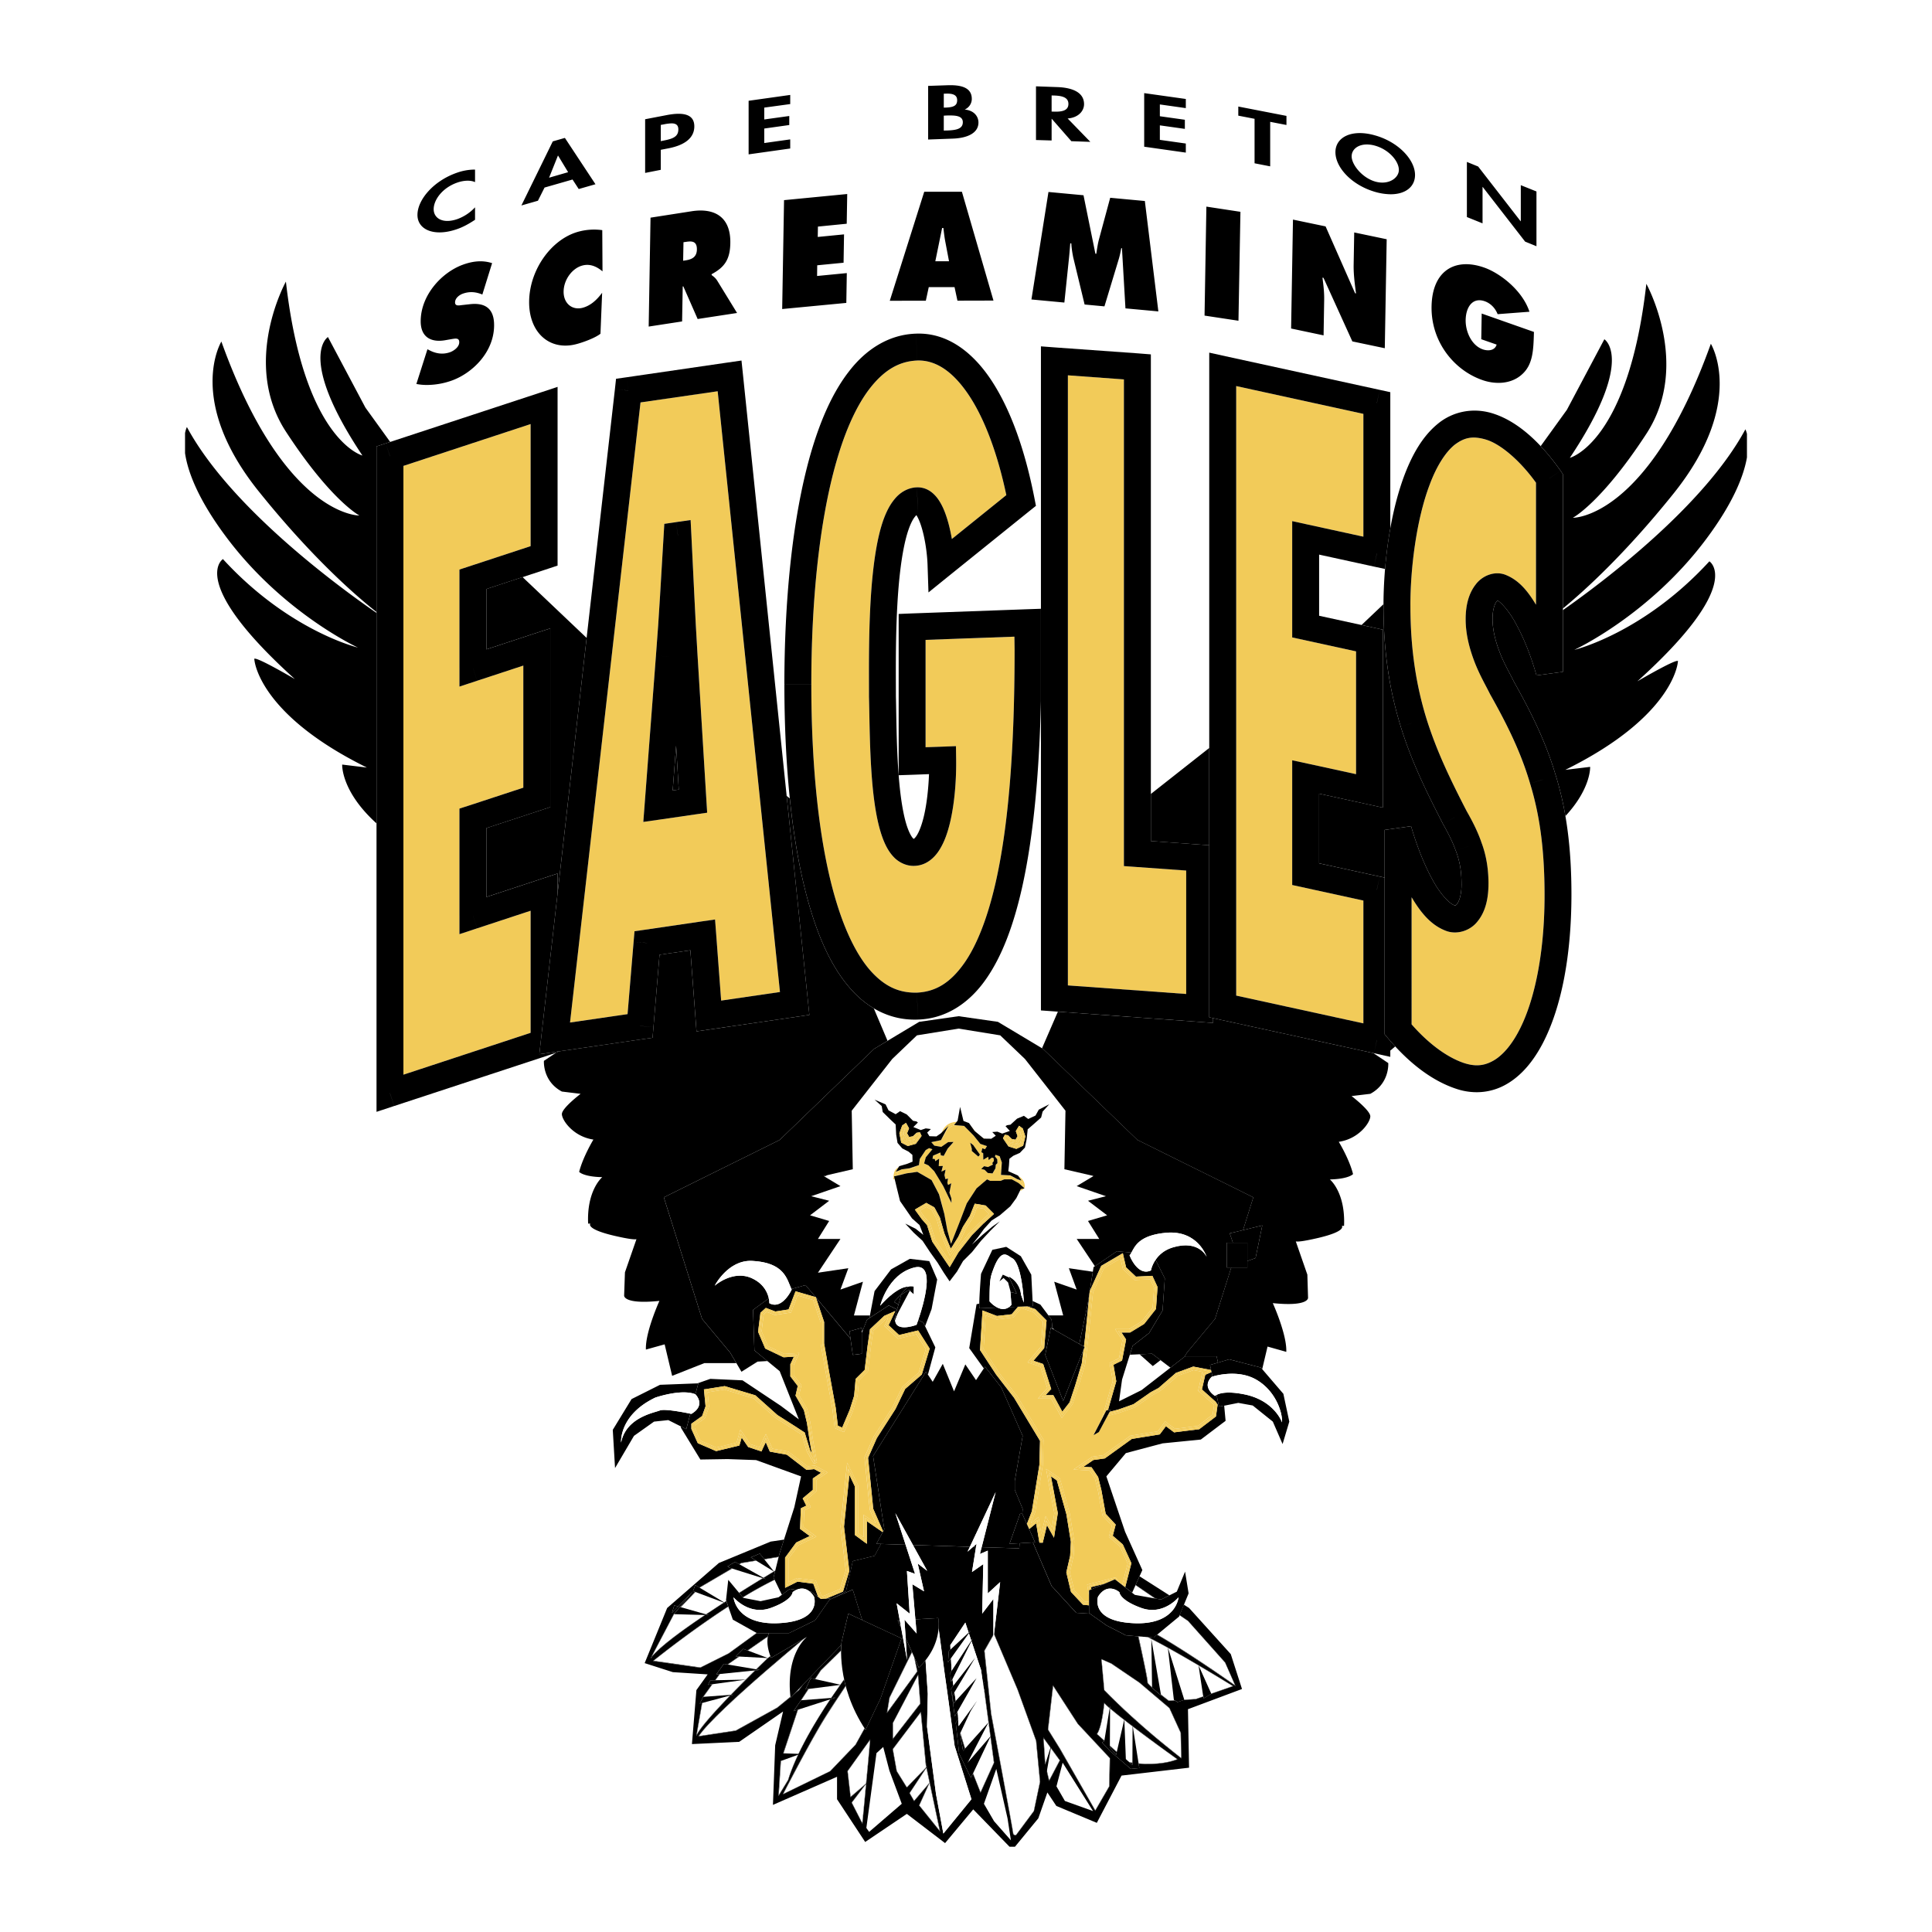
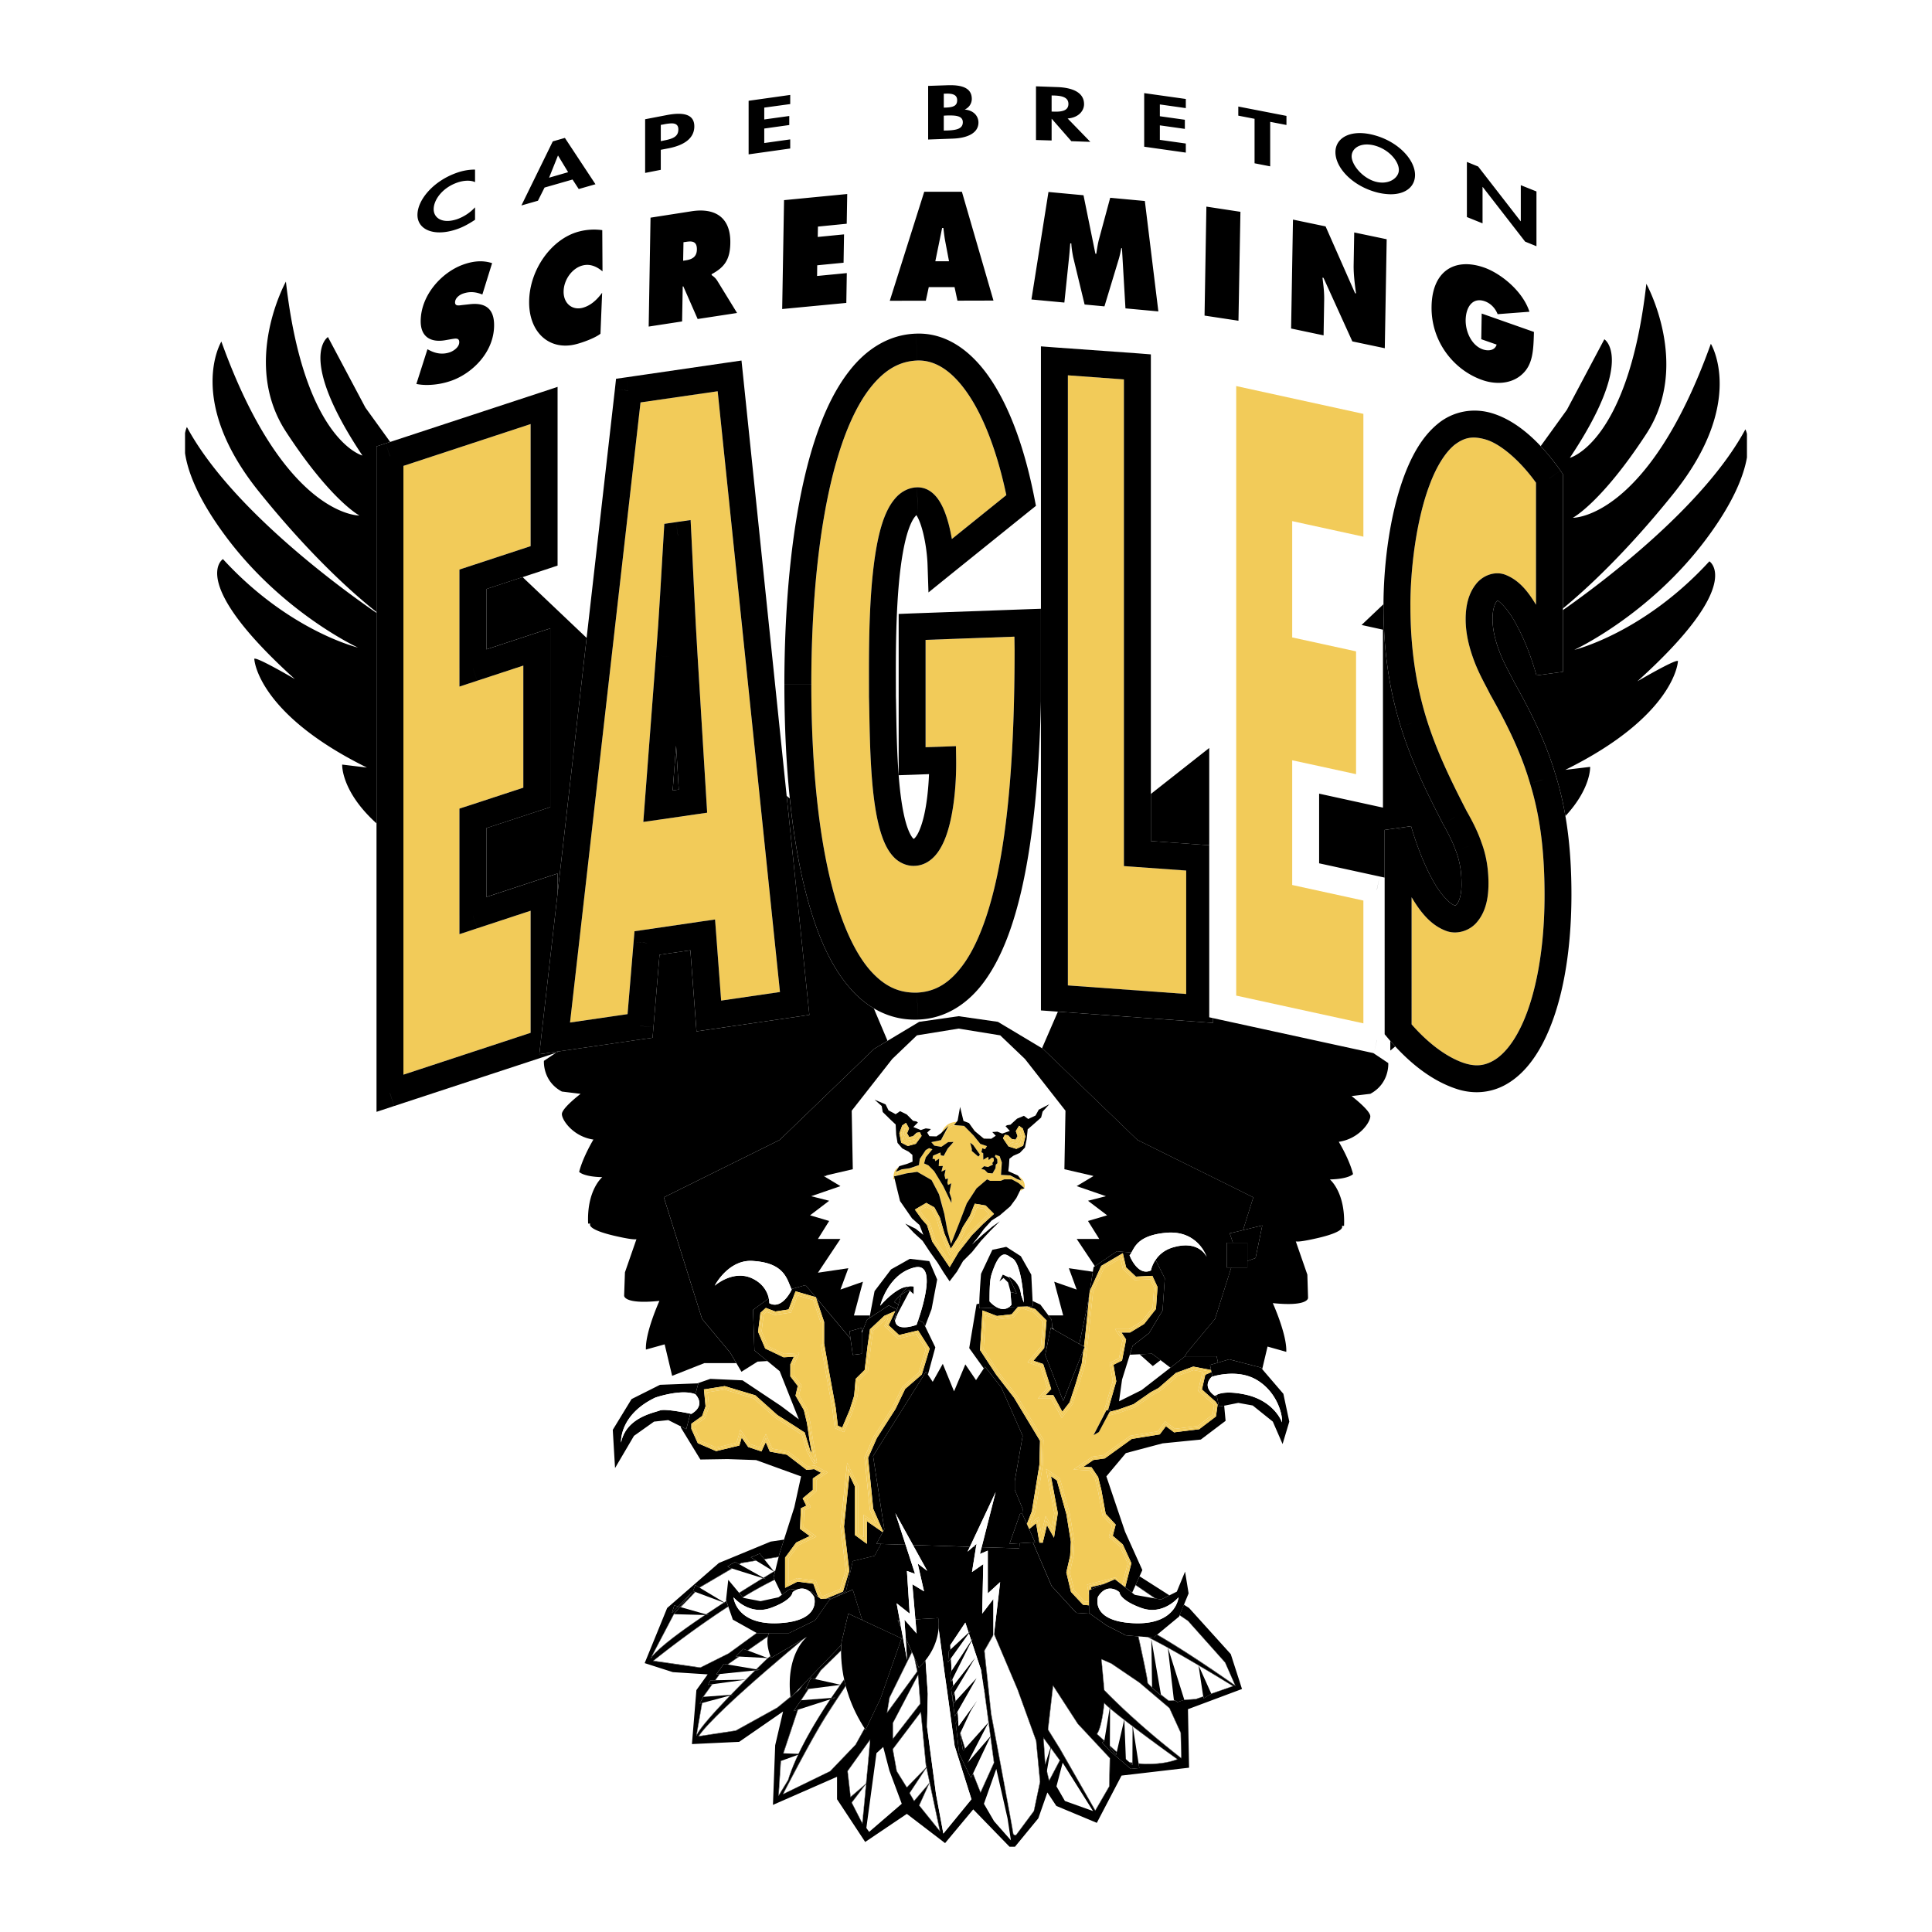
<svg xmlns="http://www.w3.org/2000/svg" width="2500" height="2500" viewBox="0 0 192.756 192.756">
  <g fill-rule="evenodd" clip-rule="evenodd">
    <path fill="#fff" d="M0 0h192.756v192.756H0V0z" />
    <path d="M94.746 123.577l-.228-.826-.304-1.646-.189-.713a5.814 5.814 0 0 0-.313-1.152l-.024-.081-.075-.151a3.12 3.12 0 0 0-.161-.299l-.507-.972-1.424-.82-1.043.146-.488.114h-.261l-.033.013a1.548 1.548 0 0 1-.195.086c.024-.219.071-.355.229-.474.37-.313.882-.015 1.528-.352.056-.037.109-.076.152-.114l.274-.094.071-.489c.009-.048.024-.1.033-.152l.574-.858.336-.194.332.108-.659.807-.171.612.436.195.574.583.892 1.466.565 1.171.266.527-.009-.446-.195-.569.18-.949-.313.177-.075-.214.062-.432-.257.065-.094-.412.113-.541-.417.199.146-.563-.413.014.043-.745-.389.251-.047-.212-.229-.03.058-.308.73-.313.043.28.284.058.403-.735.584-.655-.541.015-.684.474-.692-.122-.304-.348.963-.204.114-.212c.298-.313.313-.622.526-.854.248-.289.531-.385.912-.418l.758.067.944.953.674.839.664.224-.195.308-.273-.09-.092.385.182.109.01.645.496-.294.039.332.322-.251.176.062.02.279-.156.204.064.156-.492.242-.385-.085-.293.274.336.086.322.317.471.043.293-.512.033-.36.162-.148-.016-.389-.232-.289.057-.156.414.142.039.104c-.01.413-.035.826.131 1.178l-.037.577.797.043c.641.285 1.195.509 1.232 1.016l-.275-.242-.672-.37h-.75l-.375.146h-1.043l-.303-.146-1.049.897-.973 1.494-.745 1.944-.797 2.017a5.855 5.855 0 0 0-.172-.443zm2.211-8.972v.229l.655.559.156-.198-.668-.949-.305-.237.162.596zm-7.263 2.585l.024.053-.024-.053zm4.772-4.553l.057.048-.057-.048z" fill="#f2cb59" />
    <path d="M101.842 118.78v-.133l.006-.014h.008l.092.113-.049.033h-.057v.001zm-.067 0l.066-.133v.133h-.066zm.08-.146l.311-.062c-.082.104-.186.137-.219.175l-.092-.113zm.206-.21a.124.124 0 0 0 .016-.062h.164a.448.448 0 0 1-.053.171l-.127-.109zm.015-.062a.877.877 0 0 0-.215-.592l.053.019-.314-.456c.352.219.627.513.641 1.029h-.165zm-12.938-.895c.029-.319.043-.679.385-.935.043-.028.09-.059.137-.081l-.293.46.071-.028c-.071.134-.095.284-.114.455l-.124.029.071.289-.152.009.019-.198zm10.801-1.524l.016.038-.01.095c0-.043-.006-.085-.006-.133zm-1.779-2.339l-.123-.1c.086.038.176.071.271.105l-.148-.005zm-3.899-1.138v-.004l.124.104v.004l-.124-.104.124.104-.432.428c.076-.161.147-.337.308-.532zm2.975.371l-.29-.403c.137.151.256.322.385.479l-.095-.076zm-2.975-.375c.338-.395.745-.503 1.186-.537l-.146.186c-.261.034-.494.104-.698.266l.024-.042-.242.232-.124-.105z" fill="#f2cb59" />
    <path d="M94.746 123.577c.058.131.114.273.171.44l-.028.081-.143-.521zm-1.035-4.337c.152.375.242.76.313 1.152l-.313-1.152zm-.26-.531c.062.1.114.199.161.299l-.161-.299zm8.543-.347h.082a.127.127 0 0 1-.016.062l-.066-.062zm0 0l-.096-.085c-.037-.507-.592-.73-1.232-1.016l.127.006.709.379.359.124a.877.877 0 0 1 .215.592h-.082zm-12.556-1.479l.531-.218.773-.104.664-.224a1.399 1.399 0 0 1-.152.114c-.646.337-1.158.038-1.528.352-.157.118-.204.255-.229.474.058-.019.12-.048.195-.086l.033-.013h.261l-.27.065-.024-.053.024.053-.394.095c.021-.171.045-.321.116-.455zm10.337-1.419l.164.479c0 .048.006.09.006.133l-.039.565c-.166-.351-.14-.764-.131-1.177zm-8.008.166l.019-.028c-.009.053-.024.104-.033.152l.014-.124zm2.699-2.993l.057.048-.057-.048.137-.261c.204-.162.437-.231.698-.266l-.114.138.248.019c-.381.033-.664.129-.912.418-.212.232-.228.541-.526.854l.469-.902z" fill="#f2cb59" />
    <path d="M100.723 184.252L97.1 180.52l-2.809 3.368-3.815-2.918-4.155 2.804-2.809-4.264v-2.24l-6.394 2.804.223-5.948.787-3.368-4.379 3.027-4.714.222.445-5.384 1.125-1.569-3.478-.224-2.808-.9 2.244-5.499 5.161-4.492 5.167-2.134 1.327-.195-.469 1.47-.057.233-1.457.237-.431-.546-.897.375.503.309-1.438.236h-.009l-.223.133-.404-.227-.749.444.223.148.199.062-3.241 1.901-.402-.242-.223.603-1.481 1.533-.389-.109-.228.745.617-.636.171.047-.479.574-.128.133.01.01v.004l-.01-.014v.01h-.005l-2.3 4.374.015.01-.015-.01.015.01.014.009-.014-.009.014.009c.716-.986 2.912-2.623 5.408-4.303l.36.01-.261-.071a82.76 82.76 0 0 1 1.779-1.171l.127.047-.104-.062c.07-.047.141-.09.208-.137l.184.525c-3.842 2.49-7.291 5.271-7.471 5.418h-.004l-.006.005-.028.019.034.01 4.695.669h.005v-.005l-.005-.009.005.009 2.802-1.404h.011l-.015-.01.015.01 2.817-2.05h1.205a2.058 2.058 0 0 0-.1.319l-.294.193-1.74 1.219-.422-.16-.75.75.304.014-1.134.797-.366-.062-.745 1.049.329-.034-.451.621-.48.01-.222.446.408-.052-.906 1.242v.01l-.01.037-.317.637.218-.062-.564 3.254.024.015c.283-.697 1.82-2.396 3.391-4.026l.298-.077-.236.015c.114-.114.223-.232.337-.351.393-.403.787-.798 1.152-1.162h.019-.019c.336-.338.649-.646.935-.925l.432-.043-.333-.057c.043-.039.081-.081.119-.12.313-.302.574-.554.749-.729.09-.081.161-.152.209-.194l.057-.052.009-.02-.005-.009.005.009.246-.194c.043.108.072.165.072.165l3.203-1.873c-3.104 2.586-9.231 7.809-10.441 9.682l.015.01v.005l-.015-.015-.019.033.034-.01 3.704-.559 4.161-2.301v-.006l-.009-.009.009.009 1.29-1.053c.005.014.005.034.009.053l.261-.271.57-.465h.004v-.01l-.01-.005.005.015-.009-.015h.004l.01.005.446-.589 3.78-3.922a7.724 7.724 0 0 0-.019.536l-2.04 1.997-.574.867-.408-.09-.527 1.12.281-.038-.741 1.119-.014.047-.722 1.045.418-.139-1.704 5.109-.222 3.473-.005.014h.019l.009.005.005-.005v-.005l.948-1.565h.006c.807-2.638 2.595-5.654 4.169-8.013l.043-.061.503-.161-.418.032c.313-.464.621-.901.906-1.304l.038-.005-.028-.005c.124-.175.246-.346.366-.507.042.193.09.397.141.602-.678 1.034-1.385 2.088-1.935 2.956-1.57 2.472-4.316 7.855-4.316 7.855l.014.004.005.015 4.716-2.3 2.528-2.639v-.004l-.015-.006.015.01-.015-.01.015.006.896-1.613.085.129 1.499-3.142 2.093-5.986-3.924-1.826-.944-3.04-2.096.904 1.422-.754.674-2.993 2.173-.525.64-1.187 2.457.081.944 2.903-.811-.289.275 4.26-1.304-1.034.313 1.688-.201.015.342.758.589 3.203-.143-2.201.621 1.39-2.239 4.554-.246 1.5-.005.01.015.005v.004-.004l.014.009 3.018-4.132.004-.005-.004-.004-.015.004v-.004h.015l-.285-1.323.422.948c.257-.246.484-.494.679-.74l-.005.066.223 3.291-.077 3.284.897 6.726.731 3.934 2.802-3.425-1.678-5.328-.727-5.337-.266-1.873-.606-4.521c.047-.621-.034-1.016-.034-1.016l-2.282.128-.304-3.506 1.167.708-.63-2.771.949.731-1.428-2.58 5.683.18-.233.488.546-.479.299.009-.399 2.494 1.125-.786-.109 4.938 1.119-1.46v3.557l-.912 1.599.016.01h-.006l-.01-.01v.01l.674 6.286h.014l-.014.004.014-.004h-.014v.004s.135.727.336 1.826c.211 1.096.484 2.562.762 4.032.543 2.946 1.096 5.925 1.096 6.033h.008-.008c0 .124.074.181.146.214.07.024.146.024.146.024v-.016l.01.01 1.793-2.41v-.005l.621-2.922v-.004l-.01.004v-.004h.01l-.389-4.095-.006-.004-.014.004.014-.004-1.85-5.104v-.006l-.014.006.014-.006-2.357-5.555-.004-.004.607-5.156-1.234 1.129v-4.266l-.787.332.176-.678 3.752.119.043-.513 1.318-.075 1.859 4.33 2.467 2.69 1.361.081 1.656 1.171 1.926.991 1.232.104c.023.095.049.208.072.332.104.451.232 1.053.365 1.665.256 1.22.512 2.472.484 2.576l.014.004-.014-.004c-.016.075.184.284.463.535v.028l.896.751-.008-.048c.428.333.781.597.781.597l.01-.009h.006v.005l-.016.004.01.006h.006l.605-.039.252.157.623-.208 1.209-.077v-.019l.01.015.734-.257.043.171.73-.44 2.191-.764-.004-.01h.004l-.004-.006.008-.01s-3.496-2.177-6.512-3.847l-.006-.014v.014a51.612 51.612 0 0 0-1.93-1.028l.508.043.346-.285a82.764 82.764 0 0 1 3.445 2.134c1.184.77 2.275 1.505 3.068 2.05.398.275.717.498.939.654.109.081.199.139.256.186l.07.043.02.019.01-.009.018-.01-1.014-2.297v-.009l-.01.015-.004-.006.014-.009-3.705-4.151v-.004l-.01.014v-.004l.01-.01-.844-.574.422-1.034.521.332 4.16 4.602 1.121 3.481-5.391 2.016.109 5.836-6.736.787-2.467 4.716-4.037-1.686-.896-1.346-.904 2.58-2.33 2.836h-.54v.002zm.64-1.138h.004l.006-.005-.01-.01v.015zm-7.575-.403l-.015.004.024-.009-.009.005zm-.015.004l.01-.009.005.005v-.005h.009l-1.347-6.36.057-.081-.029-.021-.037.04-.043-.201h-.015.015l-.508-5.27-.004-.037-.019.023-2.809 3.709.009.005v.005h-.014l.014-.005-.009-.005-.004.005v.005l.398 2.188h.009-.009v.004l1.011 1.627.009-.004-.009.004.004.019.015-.014 1.917-1.974-1.655 2.519.009.006-.009-.006-.006.006v.009l.456.788.01-.009-.01.009.004.014.015-.014 1.451-1.704-.972 2.141.015.005-.015-.005v.005l.009.004 2.068 2.576.004.003zm-7.75-.786l.028.047v-.053h-.015l-.013.006zm0 0l.013-.006h.015l.374-3.961.015-.01v-.004l-.004-.01-.005-.005c.189-2.016.379-4.093.389-4.359v-.062l-.023.043-2.244 3.141.01.004-.004.006-.006-.01h-.005v.01l.3 2.58h.014l.015.014 1.451-1.252-1.366 1.788.015.015-.015-.015-.004.015.004.004 1.061 2.074zm23.243-1.285l.006.019.014-.019-.01-.01.01.01 1.4-2.416.01-.004h-.016.016l.057-2.812-.01-.006-3.193-3.421-2.471-3.817-.02-.039-.01.049-.502 4.373v.009l1.18 1.908-.004.004 3.543 6.172zm-24.42-1.326l.028-.019-.015-.014h-.014v.033h.001zm-7.159-.136l-.014-.005h-.015l.029.005zm.409-.148l.037-.019-.005-.015-.014-.004-.018.038zm19.72-.188l.004.027.018-.027-.01-.01-.012.01zm.022 0l1.348-2.98v-.004h-.014.014l-.355-2.633.023-.038-.023.023-.641-4.744v-.038l-.023.028-.018.029-.062-.427.133-.28-.143.205-.199-1.381-.955-2.875.138-.271-.151.228-.248-.74.171-.236-.189.18-.332-1.006-1.499 2.249.019.437-.167.156-.081 1.129.294-.408.062 1.248-.128.204.076.901.137-.276.099.646-.236.305.37 2.766.266-.465.057.354.019.394-.246.352.342 3.089 1.177 2.415.199-.418.746 1.884.012-.01.008.008zm6.822-1.183l.006.033.018-.033-.01-.004-.014.004zm.024 0l1.068-2.016.004-.015-.004-.004-1.627-2.244-.033-.043.004.052v.006l.166 2.633.398 1.631.014-.004.01.004zm5.488-3.937l-.223.115.84.896 2.025 1.745.855-.081-.068-.44c1 .085 2.537.09 3.871-.422l.029-.006-.029-.019-.004.01.004-.01-.066-.053-.209-.146c-.17-.124-.422-.308-.73-.527-.607-.44-1.428-1.043-2.275-1.684a66.864 66.864 0 0 1-1.178-.882l-.014-.085v.077c-.285-.219-.561-.428-.826-.631v-.039l-.01.029a46.318 46.318 0 0 1-1.412-1.139v-.242l-.035.214a5.867 5.867 0 0 1-.535-.503l-.02-.024v.028l-.01.033-.004.076c-.006.066-.018.161-.033.284-.033.238-.076.556-.133.901-.113.688-.303 1.456-.551 1.789l.01.009-.01-.009-.01.009.01.01.75.679-.009.038zm7.68 1.699l.025.019v-.032h-.01.01l-.059-2.524v-.005l-.01.005.01-.005-1.123-2.467v-.005l-2.979-2.533-2.805-1.907-1.016-.444-.023-.016.006.024.283 3.088h.01-.01v.015c3.484 3.589 7.691 6.787 7.691 6.787zm-28.799-1.879l.023-.033-.01-.01h-.014v.043h.001zm.024-.033l2.756-3.534v-.009l-.223-2.866-.009-.042-.019.038-2.524 4.829.009.005-.009-.005-.004.005v1.569h.014l.009.01zm-19.597-.342l.015.005-.024-.015.009.01zm19.037-2.281l-.014-.005-.015-.009.029.014zm30.801-1.353l.01-.004-.01-.015v.019zm3.709-1.304v.01l.035-.01-.031-.016-.004.016zm.225-.056l-.016.009.047.028-.02-.047-.011.01zm-20.096 12.513h.004l.006.009-.01-.009zm9.559-4.834l.266.037v.195l-.266-.232zm-16.082-.17l.019.056-.118.139.099-.195zm9.103-.048l.016.01-.016-.01zm4.996-1.29v-.156l.684.621-.062.267-.622-.732zm-14.947-1.386l.014-.028.471 1.543-.186.203-.299-1.718zm-8.985.599l-.004-.005.01.005H86.8zm17.757-1.011h.004l-.014.009.01-.009zm-7.496-2.305l.219-.305-.357.599.138-.294zm19.625.17h.01-.01zm-24.866-.445h.004l.009.009-.013-.009zm3.215-.821l.189-.318.133.863-.247.275-.075-.82zm-24.89.147h.009-.009zm31.384-.731h.014l-.014.004v-.004zm-9.933-1.461h.014-.014zm-1.356-5.512l.028.034h-.028v-.034zm-22.406-1.267l1.31-1.58.199.076-1.456 1.522-.053-.018zm47.463-.835l-1.994-1.361.389-.863 2.98 1.901-.832.419-.543-.096zm-41.542-.553a234.35 234.35 0 0 1 2.372-1.477l.279.09-.223-.122c.366-.224.711-.438 1.034-.631l.009.004-.004-.004.118-.077-.167.674.099.209a37.699 37.699 0 0 0-3.168 1.756l-.349-.422z" />
    <path d="M67.247 161.051l.004-.005 3.065.086c-2.372 1.594-4.469 3.146-5.285 4.142l2.216-4.223zm.673-.697l1.457-1.519 2.832 1.049c-.603.389-1.201.783-1.785 1.177l-2.504-.707zm-.682.692h.004l.005.005-.009-.005zm2.561-2.643l3.249-1.906 3.046.953c-.736.452-1.537.944-2.357 1.462l-1.077-1.291-.223 2.021.028.081a7.262 7.262 0 0 0-.227.147l-2.439-1.467zm3.975-2.333l.199-.118v.004l1.475-.246 1.746 1.072c-.327.194-.674.407-1.034.631l-2.386-1.343zm2.485-.493l1.424-.232-.332 1.342-.148.09-.944-1.2z" fill="#fff" />
    <path d="M64.937 165.426l-.015-.01.028.019-.013-.009zm-.015-.01l2.3-4.374h.005v-.01l.01.014.009.005-.005-.005h.009l-.004.005-2.216 4.223c.816-.996 2.913-2.548 5.285-4.142h.043c-2.496 1.68-4.692 3.316-5.408 4.303l-.028-.019zm5.502-4.355c.584-.394 1.182-.788 1.785-1.177l.028.016c-.598.383-1.195.776-1.779 1.171l-.034-.01zm-3.196-.029l.128-.133-.118.143-.01-.01zm.659-.688l1.456-1.522.034.014-1.457 1.519-.033-.011zm4.35-.474c.075-.052.152-.101.227-.147l.005.024c-.067.047-.138.09-.208.137l-.024-.014zm1.499-.958c.82-.518 1.622-1.01 2.357-1.462l.034.01c-.741.455-1.546.954-2.372 1.477l-.019-.025zm-3.966-.527l3.241-1.901.038.014-3.249 1.906-.03-.019zm6.39-.972c.36-.224.707-.437 1.034-.631l.024.015c-.323.193-.668.407-1.034.631l-.024-.015zm1.043-.637l.148-.09-.01.033-.118.077-.02-.02zm-3.462-.72l.223-.133h.009l1.438-.236.038.023-1.475.246v-.004l-.199.118-.034-.014zm2.495-.507l1.457-.237-.009.033-1.424.232-.024-.028z" />
    <path d="M65.211 165.695l.076-.058c.066-.057.162-.132.289-.232a106.576 106.576 0 0 1 4.645-3.457 85.932 85.932 0 0 1 2.442-1.651l.452 1.295 2.367 1.328-2.809 2.044v-.004l-2.802 1.4-4.66-.665zm8.948-6.276l-.034-.042a39.957 39.957 0 0 1 3.159-1.751l.726 1.49-.336.246-1.793.389-1.722-.332z" fill="#fff" />
    <path d="M69.875 166.393l-4.695-.669-.034-.01.028-.019.006-.005h.004c.18-.146 3.629-2.928 7.471-5.418l.01.024c-.845.55-1.669 1.11-2.442 1.651a104.199 104.199 0 0 0-4.645 3.457c-.127.101-.223.176-.289.232l-.076.058 4.659.665 2.802-1.4v.004l2.809-2.044.028.014-2.817 2.05-.015-.01.015.01h-.011l-2.802 1.404-.005-.009.005.009v.005h-.006v.001zm4.231-7.035a37.699 37.699 0 0 1 3.168-1.756l.01.023a39.957 39.957 0 0 0-3.159 1.751l-.019-.018z" />
    <path d="M70.064 169.903l2.771-.741c-1.498 1.552-2.951 3.16-3.32 3.905l.549-3.164zm1.025-1.869l3.301-.45c-.474.469-.982.985-1.489 1.509l-2.723.203.911-1.262zm.74-1.015l3.492-.365-.926.921-3.017.065.451-.621zm.793-.95l1.143-.796 2.822.152c-.077.075-.521.497-1.152 1.118l-2.813-.474zm3.988-.643l-.004-.01h-.009l-.005.004-1.978-.745 1.722-1.199.271-.18c-.143.739.114 1.56.246 1.926l-.246.194.003.01z" fill="#fff" />
    <path d="M69.48 173.171l-.009-.01.024.015-.015-.005zm-.009-.01l.564-3.254.028-.004-.55 3.164c.37-.745 1.822-2.354 3.32-3.905l.052-.013c-1.571 1.631-3.108 3.329-3.391 4.026l-.023-.014zm.674-3.865v-.01l.906-1.242.038-.01-.911 1.262h-.033.009l-.019.037.01-.037zm4.245-1.712l.048-.01c-.366.364-.76.759-1.152 1.162-.114.118-.223.236-.337.351l-.047.006a98.968 98.968 0 0 1 1.488-1.509zm-2.594-.565h.032l-.451.621h-.032l.451-.621zm3.525-.366l.052-.004c-.285.279-.599.587-.935.925h-.043c.333-.332.646-.641.926-.921zm.114-.109c.631-.621 1.076-1.043 1.152-1.118h.023l-.019-.006.005-.004h.009l.004.01.005.009-.009.02-.057.052c-.048.042-.12.113-.209.194a53.58 53.58 0 0 1-.749.729c-.038.039-.075.081-.119.12l-.036-.006zm-2.856-.479l1.134-.797.052.005-1.143.796-.043-.004zm4.027-.649l.246-.194a.028.028 0 0 1 .009.019l-.246.194-.009-.019zm-2.025-.751l1.74-1.219.294-.193c-.005.013-.005.027-.009.043l-.271.18-1.722 1.199-.032-.01z" />
    <path d="M76.445 166.701a281.317 281.317 0 0 1 3.823-3.244c0-.006 0-.006.005-.006l.246-.143s-2.134 1.624-1.66 5.974l-1.31 1.071h.005l-4.151 2.296-3.663.555c.837-1.275 3.873-4.046 6.705-6.503zm3.548 1.508l-.304.403-.005-.004-.37.303.679-.702zm-.298.409l.004.004h-.004v-.004z" fill="#fff" />
    <path d="M69.694 173.214l.015.015v-.005l-.015-.01c1.21-1.873 7.338-7.096 10.441-9.682l.137-.081c-.005 0-.005 0-.005.006-1.02.849-2.395 2.011-3.823 3.244-2.832 2.457-5.868 5.228-6.704 6.503l3.663-.555 4.151-2.296h-.004l1.31-1.071c.004.014.004.022.004.037l-1.29 1.053-.009-.009.009.009v.006l-4.161 2.301-3.704.559-.034.01.019-.034zm9.62-4.303l.37-.303.005.004.304-.403.161-.171-.446.589-.014-.009.009.019-.005-.015.01.005v.01h-.004l-.57.465.18-.191z" />
    <path d="M77.916 175.7l1.708-5.129 3.196-1.024c-1.584 2.358-3.382 5.394-4.202 8.051v-.006l-.921 1.509.219-3.401zm2.77-7.197l3.13-.397c-.283.403-.587.839-.901 1.299l-2.974.229.745-1.131zm.649-.982l.565-.854h-.005l2.017-1.974c-.006.66.047 1.66.304 2.855-.124.171-.251.348-.384.537l-2.497-.564z" fill="#fff" />
    <path d="M77.678 179.177h-.019l.005-.014.222-3.473 1.704-5.109.034-.01-1.708 5.129-.219 3.4.921-1.509v.006c.82-2.657 2.618-5.692 4.202-8.051l.039-.014c-.015.019-.03.042-.043.061-1.575 2.358-3.363 5.375-4.169 8.013h-.007l-.948 1.565v.005l-.005.005-.009-.004zm-.019 0h.015l.014.005-.029-.005zm2.248-9.549l.741-1.119.038-.006-.745 1.13h-.019l-.028.042.013-.047zm3.909-1.523l.034-.005c-.285.402-.593.84-.906 1.304h-.028c.313-.46.617-.895.9-1.299zm.015-.018c.133-.189.261-.366.384-.537.004.01.004.02.01.034-.12.161-.242.332-.366.507l-.028-.004zm-2.529-.57l.574-.867 2.04-1.997c0 .013 0 .028-.004.042l-2.017 1.974h.005l-.565.854-.033-.006z" />
    <path d="M78.167 178.954c.023-.037.051-.104.09-.18.081-.148.189-.37.332-.642.289-.545.678-1.295 1.119-2.12.887-1.66 1.968-3.625 2.751-4.853.546-.863 1.244-1.912 1.921-2.933a14.594 14.594 0 0 0 1.873 4.203l-.901 1.628.01.009-.01-.009-2.524 2.633v.005l-4.671 2.276.01-.017z" fill="#fff" />
    <path d="M78.115 178.997l.014.004.005.015-.037.019.018-.038zm.013.004l-.014-.004s2.746-5.384 4.316-7.855c.55-.868 1.257-1.922 1.935-2.956l.015.042c-.678 1.021-1.375 2.069-1.921 2.933-.783 1.228-1.864 3.192-2.751 4.853-.441.825-.83 1.575-1.119 2.12-.143.271-.251.493-.332.642-.039.075-.067.143-.09.18l-.009.019 4.671-2.276v-.005l2.524-2.633.024.019-.015-.01.015.006v.004l-2.528 2.639-4.716 2.3-.005-.018zm7.225-4.942l.901-1.628c.011.01.015.02.02.029l-.896 1.613-.025-.014z" />
    <path d="M84.989 179.846l1.408-1.845a629.4 629.4 0 0 1-.37 3.875l-1.038-2.03zm-.413-3.14l2.215-3.093c-.019.379-.199 2.348-.385 4.278 0 .014 0 .032-.004.052l-1.533 1.314-.293-2.551zm-.019 0h.004-.004z" fill="#fff" />
    <path d="M86.023 181.929l.013-.006h.015v.053l-.028-.047zm-1.064-2.075l-.004-.004.004-.015.015.015-.015-.015 1.366-1.788-1.451 1.252-.015-.014h-.014l-.3-2.58v-.01h.005l.006.01h.004l-.01-.01 2.244-3.141.023-.043v.062c-.01.267-.199 2.344-.389 4.359l.009.015v.004l-.015.01-.374 3.961h-.015l-.013.006-1.061-2.074zm1.068 2.022a629.4 629.4 0 0 0 .37-3.875l-1.408 1.845 1.038 2.03zm-1.451-5.17l.293 2.552 1.533-1.314c.004-.02.004-.038.004-.052.186-1.931.366-3.899.385-4.278l-2.215 3.092zm2.229-3.145l-.01-.005.004.005h.006zm-1.959 5.725h.014l.015.014-.028.019v-.033h-.001z" />
    <path fill="#fff" d="M88.119 174.296l.616 2.357 1.234 3.311-3.254 2.804-.279-.394 1.009-7.462.674-.616zM93.783 182.706l.005.005-.005-.005zm-2.059-2.58l1.006-2.215-.015-.01-.009-.006-1.503 1.761-.438-.76 1.661-2.514 1.329 6.267-2.031-2.523zm-.973-1.233zm-1.275-2.197v.004l-.389-2.182 2.774-3.672.502 5.242.02-.006-.02.006.049.223-1.937 1.997-.999-1.612zm-.409-2.182v.005-.005z" />
    <path d="M93.788 182.711l.009-.005-.024.009.015-.004zm-.02 0l-2.068-2.576-.009-.004v-.005l.015.005-.015-.005.972-2.141-1.451 1.704-.015.014-.004-.014.01-.009-.01.009-.456-.788v-.009l.006-.006.009.006-.009-.006 1.655-2.519-1.917 1.974-.015.014-.004-.019.009-.004-.009.004-1.011-1.627v-.004h.009-.009l-.398-2.188v-.005l.004-.005.009.005-.014.005h.014l-.009-.01 2.809-3.709.019-.023.004.037.508 5.27-.034.006-.502-5.242-2.774 3.672.389 2.182v-.004l1 1.612 1.937-1.997-.049-.223.034-.006.043.201.037-.04.029.021-.057.081 1.347 6.36h-.015l-.01.009-.004-.003zm-.014-.062l-1.329-6.267-1.661 2.514.438.76 1.503-1.761.024.016-1.006 2.215 2.031 2.523z" />
    <path d="M89.087 171.934h-.005l2.505-4.782.218 2.813-2.717 3.496v-1.527h-.001zm-.02 0z" fill="#fff" />
    <path d="M89.053 173.503h.014l.01.01-.023.033v-.043h-.001zm.014 0h-.014v-1.569l.004-.005.009.005-.009-.005 2.524-4.829.019-.038.009.042.223 2.866v.009l-2.756 3.534-.009-.01zm.02-1.569v1.527l2.717-3.496-.218-2.813-2.505 4.782h.006zm2.746-1.955l-.009-.009h-.004l.013.009zm-.232-2.87l.009-.006h-.014l.005.006z" />
    <path d="M88.503 170.881v.004-.004zm.261-1.505l2.229-4.524.203.454.31 1.443-2.98 4.074.238-1.447zm2.752-2.627h.004v.004l-.004-.004z" fill="#fff" />
    <path d="M88.489 170.876l.015.009.014.005-.029-.014zm.014.005l-.015-.005.005-.01.246-1.5 2.239-4.554.015.039-2.229 4.524-.238 1.447 2.98-4.074-.31-1.443.053.12.285 1.323h-.019l.004.004.015-.004.004.004-.004.005-3.018 4.132-.013-.008z" />
    <path d="M97.084 176.924l1.727-3.648.348 2.586-1.33 2.94-.745-1.878zm-.432-1.277l1.969-3.795.186 1.39-2.135 2.477-.02-.072zm-.835-2.755l.993-2.111.668-1.109.701-.973-.023-.157.014-.028.447 3.335-2.326 2.604-.474-1.561z" fill="#fff" />
    <path d="M97.816 178.846l.012-.01.01.01-.018.027-.004-.027zm.012-.01l-.012.01-.746-1.884.014-.038.744 1.878 1.33-2.94-.348-2.586.02-.047.355 2.633h-.014.014v.004l-1.348 2.98-.009-.01zm-1.195-3.15l.019-.038.02.071-.02.022-.019-.055zm-.835-2.752l.019-.042.474 1.561-.022.024-.471-1.543zm2.823-1.081l.006-.015-.01.01-.447-3.335-.014.028-.008-.052.018-.029.023-.028v.038l.641 4.744-.023.028-.186-1.389zm-1.699-1.314l.357-.599.199-.27-.668 1.109.112-.24z" />
    <path fill="#fff" d="M99.4 176.482l-1.234 3.482 1.01 1.736 1.683 1.912-.336-2.191-1.123-4.939zM101.35 183.09l-.033-.009-.092-.019c-.064-.028-.133-.081-.133-.187h-.014.014c0-.227-2.189-11.896-2.189-11.896h-.012.012l-.67-6.281.883-1.556v.426l.061-.516 2.34 5.516 1.85 5.113.389 4.086-.611 2.912-1.789 2.409h-.006v.002zm2.423-5.321l.004.004-.004-.004zm-2.244-9.204v.004h-.014l.014-.004z" />
    <path d="M101.363 183.114v-.014l.01.01-.006.005h-.004v-.001zm-.146-.024c-.072-.033-.146-.09-.146-.214h.021c0 .105.068.158.133.187l.092.019.033.009h.004l1.789-2.409.611-2.912-.389-4.086-1.85-5.113-2.34-5.516.006-.053.004.004 2.357 5.555-.027.01.027-.004h-.014l.014-.006v.006l1.85 5.104-.014.004.014-.004.006.004.389 4.095h-.014l.004.004.01-.004v.004l-.621 2.922v.005l-1.793 2.41-.01-.01v.015c0-.002-.076-.002-.146-.026zm1.949-2.391l-.006-.009h-.004l.01.009zm-2.096 2.177c0-.108-.553-3.087-1.096-6.033-.277-1.471-.551-2.937-.762-4.032-.201-1.1-.336-1.826-.336-1.826v-.004h.014l-.014.004.025-.004s2.189 11.669 2.189 11.896h-.02v-.001zm-2.193-11.896l-.674-6.286v-.01l.01.01h.006l-.016-.01.912-1.599v.058l-.883 1.556.67 6.281h-.025z" />
    <path fill="#fff" d="M105.752 174.452l-1.178-1.897.498-4.341 2.449 3.781 3.196 3.42-.057 2.804-1.385 2.39-3.523-6.157z" />
    <path d="M109.266 180.644l-3.543-6.173.004-.004-1.18-1.908v-.009l.502-4.373.01-.049.02.039 2.471 3.817 3.193 3.421.01.006-.057 2.812h-.016.016l-.01.004-1.4 2.416-.01-.01.01.01-.014.019-.006-.018zm.009-.035l1.385-2.391.057-2.804-3.195-3.42.014-.005-.014.005-2.449-3.781-.498 4.341 1.178 1.897 3.522 6.158zm-3.539-6.153l.016-.004-.016.004zm.016-.004zm-1.205-1.893l.014-.009h-.004l-.01.009z" />
    <path fill="#fff" d="M109.053 180.69l-3.032-4.825-.617 2.359.842 1.461 2.807 1.005zM104.295 176.026l-.17-2.589 1.598 2.196-1.045 1.983-.383-1.59z" />
    <path d="M104.66 177.663l.014-.004.01.004-.018.033-.006-.033zm.014-.004l-.014.004-.398-1.631-.166-2.633v-.006l-.004-.052.033.043 1.627 2.244.004.004-.004.015-1.068 2.016-.01-.004zm.004-.043l1.045-1.983-1.598-2.196.17 2.59.383 1.589zm1.074-1.969l-.016-.01.016.01z" />
    <path d="M117.818 175.368l-.137-.109c-.123-.1-.299-.232-.521-.412-.447-.356-1.086-.869-1.832-1.49-1.484-1.248-3.4-2.946-5.143-4.738l-.279-3.061.988.437v.004l2.803 1.903v.005l2.969 2.519 1.125 2.462.057 2.495-.03-.015z" fill="#fff" />
    <path d="M117.852 175.425s-4.207-3.198-7.689-6.788v-.015h.01-.01l-.283-3.088-.006-.024.023.016 1.016.444 2.805 1.907 2.979 2.533v.005l1.123 2.467-.01.005.01-.005v.005l.059 2.524h-.01.01v.032l-.027-.018zm-2.524-2.069c.746.621 1.385 1.134 1.832 1.49.223.18.398.312.521.412l.137.109.029.014-.057-2.495-1.125-2.462-2.969-2.519v-.005l-2.803-1.903v-.004l-.988-.437.279 3.061c1.744 1.793 3.66 3.491 5.144 4.739zm1.358-2.941h.01-.01zm-2.975-2.523l.006-.015-.006.015zm-2.809-1.907l.01-.016-.01.016z" />
    <path d="M114.176 175.971c-.209-.01-.402-.024-.578-.038l-.58-3.667a216.545 216.545 0 0 0 4.422 3.254c-.939.355-1.979.455-2.859.455-.14 0-.276-.004-.405-.004zm-1.504-.153l-.346-.313-.152-3.89c.266.21.541.418.826.632l-.02 3.614c-.126-.014-.226-.033-.308-.043zm-1.94-1.665l.02-3.686c.369.317.857.712 1.408 1.138l-.74 3.174-.688-.626zM109.461 173c.471-.649.691-2.771.721-3.054.119.128.299.293.525.488l-.521 3.221-.725-.655z" fill="#fff" />
    <path d="M113.602 175.961l-.004-.028c.176.014.369.028.578.038.953.028 2.178-.038 3.264-.451a216.545 216.545 0 0 1-4.422-3.254l-.004-.043c.385.295.783.593 1.178.882a152.718 152.718 0 0 0 3.005 2.211l.209.146.066.053-.004.01.004-.01.029.019-.029.006c-.939.36-1.982.465-2.865.465a13.866 13.866 0 0 1-1.005-.044zm-.887-.105l-.043-.038c.082.01.182.028.309.043v.032c-.106-.013-.196-.028-.266-.037zm-1.983-1.665v-.038l.688.626-.004.033-.684-.621zm-1.3-1.181l-.01-.01.01-.009.01.009-.01-.009c.248-.333.438-1.101.551-1.789.057-.346.1-.663.133-.901.016-.123.027-.218.033-.284l.004-.076.01-.033v-.028l.02.024c.109.124.293.295.535.503l-.01.028a6.888 6.888 0 0 1-.525-.488c-.029.283-.25 2.404-.721 3.054l.725.655-.004.033-.751-.679zm2.742-1.395v-.032c.266.203.541.412.826.631v.033a40.162 40.162 0 0 1-.826-.632zm-1.422-1.147v-.033c.369.312.863.711 1.412 1.139l-.004.032a36.596 36.596 0 0 1-1.408-1.138z" />
    <path d="M115.461 163.081l2.174-1.793.053-.128.838.568.01-.013v.004l-.01.009 3.701 4.151.01-.01.004.006-.014.004.99 2.254c-.44-.313-4.483-3.163-7.756-5.052zm-2.238-3.961l-.27-.214.336-.754 1.936 1.324-2.002-.356z" fill="#fff" />
    <path d="M123.236 168.186l.016-.009.012-.01.02.047-.048-.028zm-.019-.019l-.07-.043c-.057-.047-.146-.104-.256-.186-.223-.156-.541-.379-.939-.654-.793-.545-1.885-1.28-3.068-2.05a83.841 83.841 0 0 0-3.445-2.134l.023-.02c3.273 1.889 7.316 4.739 7.756 5.053l-.99-2.254.014-.004.01-.015v.009l1.014 2.297-.018.01-.01.009-.021-.018zm-4.692-6.438l.01-.009.01-.014v.004l3.705 4.151-.023.019-3.702-4.151zm-.837-.569l.014-.028.844.574-.02.022-.838-.568zm-2.463-1.683l-1.936-1.324.014-.023 1.994 1.361-.072-.014z" />
    <path d="M116.623 169.689h.006-.006zm-.014-.028l-.07-.053a8.827 8.827 0 0 0-.242-.186c-.133-.104-.299-.23-.469-.369l-.959-5.521.074 4.796c-.27-.237-.453-.431-.436-.489.043-.189-.658-3.406-.916-4.577l.91.075c.609.305 1.301.674 2.018 1.068l.598 5.188.066.043-.555.034-.019-.009zm-.076-5.247c.922.513 1.889 1.067 2.785 1.594l.266.157.445 2.984.023.099-.738.256v.005l-1.158.072-1.623-5.167zm3.055 1.755c.906.537 1.732 1.03 2.344 1.405.332.203.604.37.793.482.09.058.166.105.217.139l.049.032-2.145.745-1.258-2.803zm3.435 2.064v-.006l.004.006h-.004z" fill="#fff" />
    <path d="M116.623 169.704l-.01-.006.016-.004-.006-.005-.01.009s-.354-.264-.781-.597l-.004-.048c.17.139.336.266.469.369.105.077.184.139.242.186l.07.053.02.01.555-.034.051.028-.605.039h-.007zm1.537-.11l-.004-.013 1.158-.072v-.005l.738-.256.01.028-.734.257-.01-.015v.019l-1.209.077.051-.02zm1.158-.075l.01.015-.01.004v-.019zm1.537-.528l-.01-.019 2.145-.745-.049-.032-.217-.139c-.189-.112-.461-.279-.793-.482-.611-.375-1.438-.868-2.344-1.405l-.01-.019.006.015-.266-.157a141.847 141.847 0 0 0-2.785-1.594l-.014-.043c3.016 1.67 6.512 3.847 6.512 3.847l-.008.016.004.01-2.191.764.02-.017zm-6.375-1.156l.027.004-.027-.004c.027-.104-.229-1.356-.484-2.576-.133-.612-.262-1.214-.365-1.665a6.236 6.236 0 0 0-.072-.332h.033c.258 1.171.959 4.388.916 4.577-.018.059.166.252.436.489v.042c-.28-.251-.479-.46-.464-.535zm8.547.398l.004-.016.031.016-.035.01v-.01zm-8.525-4.896l.082.006c.588.294 1.248.649 1.93 1.028l.006.034a61.622 61.622 0 0 0-2.018-1.068zM80.519 163.309l-3.586 2.097s-.654-1.423-.218-2.472h2.006l2.604-1.271 1.419-2.034.242-.13 2.096-.904.944 3.04-1.391-.646-.672 2.842s-.015.1-.029.285l-5.062 5.256c-.521-4.417 1.647-6.063 1.647-6.063z" />
    <path d="M83.964 163.831l.672-2.842 5.314 2.472-2.093 5.986-1.499 3.142c-2.996-4.493-2.394-8.758-2.394-8.758zM110.789 174.737l-.84-.896.223-.115.58-3.534-.02 4.156.622.731.82-3.535.152 3.961.654.584.02-3.952.67 4.264-.856.081-2.025-1.745zM104.281 176.032l.621-1.965-.564 3.26-.338-1.181.281-.114zM95.695 174.965l-.342-3.089.246-.352.038.689 1.423-1.969-1.276 2.717.299 1.718 2.543-2.842-2.093 4.042 2.32-2.689-1.982 4.189-1.176-2.414zm2.381-6.978l.143-.205-.133.28-.01-.075zM77.906 175.694l1.945-.705-2.173-.077.228.782zM79.922 169.633l3.44-.261-4.191 1.348.751-1.087zM80.894 167.427l2.993.669-3.52.451.527-1.12zM72.213 166.004l3.592.602-4.337.447.745-1.049zM70.154 169.296l3.031-.224-3.367.898.336-.674zM70.866 167.649l3.591-.075-3.813.522.222-.447zM73.408 165.255l.751-.75 2.451.921-3.202-.171z" />
    <path d="M93.389 179.001l-.897-6.726.077-3.284-.223-3.291.005-.066c.948-1.201 1.228-2.381 1.295-3.183l.606 4.521.266 1.873.727 5.337 1.678 5.328-2.802 3.425-.732-3.934z" fill="#fff" />
    <path d="M117.117 169.594l-.603-5.237 1.646 5.237-.674.228-.369-.228zM120.029 169.149l-.451-2.999 1.277 2.841-.75.456-.076-.298zM67.238 161.046l.597-.721 2.885.816-3.482-.095zm.037-.877l.389.109-.617.636.228-.745zm.389.109l1.481-1.533-1.31 1.58-.171-.047zm1.481-1.533l.223-.603 2.997 1.804-3.22-1.201zM72.811 156.422l-.223-.149.749-.444 3.07 1.721-3.596-1.128zM74.908 155.378l.897-.375 1.422 1.798-2.319-1.423z" />
    <path d="M95.581 171.131l-.057-.354 1.908-3.35-2.074 2.268-.133-.863 2.061-3.426-2.161 2.766-.099-.646 1.897-3.794.955 2.875.303 2.092-2.542 3.516-.058-1.084zm-.703-5.683l1.783-2.5.248.74-1.969 3.008-.062-1.248zm-.066-1.313l1.499-2.249.332 1.006-1.812 1.68-.019-.437z" fill="#fff" />
    <path d="M90.358 163.423l-.118-1.797h.028l1.186 1.347-.124-1.409 2.282-.128s.527 2.581-1.94 4.938l-1.314-2.951zm-.788-1.76l.201-.015.141.772-.342-.757zM94.665 164.728l2.168-2.016-2.249 3.144.081-1.128zM94.812 166.9l2.249-3.439-2.173 4.341-.076-.902zM94.888 168.476l2.397-3.071-2.25 3.744.076.821 2.321-2.543-2.174 3.814-.37-2.765zM114.943 168.398l-.074-4.866.971 5.617-.897-.751zM125.795 136.441l-3.166-.82-1.109.331-.137-.631h-3.146l-.061.048.246-.418 2.803-3.368 1.617-5.123h1.605v-.649l.82-.295.674-3.254-1.926.471 1.027-3.274-11.561-5.726-9.43-9.093-.09-.053 1.584-3.653 14.041 1.016 1.443.11v-.48l.668.148 15.318 3.339 1.492.996s.158 2.024-1.791 3.068l-1.869.224s1.869 1.428 1.869 2.021c0 .599-1.121 2.249-3.146 2.543 0 0 1.053 1.723 1.424 3.221 0 0-.371.45-2.092.526-.08.005-.152.005-.219.01.139.114 1.551 1.419 1.414 4.63h-.223s.521.521-2.32 1.195c-1.537.36-2.086.397-2.271.356l1.152 3.316.07 2.313s.078.897-3.518.527c0 0 1.422 3.136 1.346 4.862l-1.869-.527-.535 2.254-.134-.161zm-12.098-1.323l1.246-.058.846.641-.773.592-1.319-1.175zm-4.668-17.808l.076.019-.053.029-.023-.048zm28.338-13.539h1.271-1.266l-.27 1.229.265-1.229zm1.344.081c.162.186.326.37.494.546l-.463.398-.031.005v-.949zm6.437-13.525c-.424-.075-1.424-1.048-2.23-2.566-.834-1.499-1.59-3.453-2.135-5.332l-2.637.374v4.753l-.494-.105-.279 1.315-.006-.006.285-1.31-6.043-1.317v-6.95l4.742 1.038 1.627.356v-1.67h-1.342 1.342V62.823l-1.057-.232-1.076-.237 2.186-2.073v.147h1.338-1.338c-.01 4.758.664 8.662 1.723 12.063l1.281-.394-.428.133-.854.261v.01c1.088 3.5 2.557 6.489 4.189 9.653l.014.028.008.019c.514.916.955 1.756 1.277 2.676l1.271-.441-.027.01-1.244.431.014.019.006.019c.346.925.555 1.902.555 3.278h1.348-1.348c.01 1.186-.293 1.826-.469 2.025-.092.105-.139.114-.152.114l-.01.009-.037-.014zm-25.361-6.057l-4.965-.36v-4.696l5.824-4.588v9.706l-.859-.062zm19.707-1.466l1.289-.374-1.275.374h-.014zm5.608-1.243l.031-.019-1.168.659 1.137-.64zm10.125-4.173h-.004c-.967-3.284-2.387-6.182-4.135-9.293-.48-.968-1.064-1.968-1.453-2.999-.416-1.067-.721-2.22-.721-3.325-.01-1.01.252-1.594.422-1.783l.066-.077c.365.18 1.238 1.129 1.916 2.458.803 1.469 1.514 3.348 1.975 5.018l2.637-.356h-1.328 1.328v-6.157c4.141-2.907 14.107-10.426 18.207-18.04 0 0 .08.152.156.456v2.348c-.309 1.779-1.309 4.446-4.051 8.122-5.684 7.627-13.174 11.076-13.174 11.076s6.887-1.646 13.477-8.833c0 0 3.592 2.248-7.186 11.973 0 0 4.34-2.546 4.041-1.944 0 0-.303 5.384-11.229 10.777l2.477-.298s.109 2.134-2.467 4.909a32.36 32.36 0 0 0-.954-4.032zm-1.289.392l.094-.028-.09.028h-.004zm-4.061-9.089l.006-.004-.006.004zm6.053-20.962v-.422l-.236-.347-1.102.769v-.005l1.102-.764a22.6 22.6 0 0 0-1.979-2.452l2.613-3.62 3.738-7.04s3.145 1.95-3.443 11.831c0 0 5.838-1.5 7.633-17.362 0 0 4.486 8.084 0 14.966-4.488 6.883-7.334 8.377-7.334 8.377s7.49.152 13.77-17.361c0 0 3.592 5.838-3.742 14.966-4.781 5.958-8.801 9.619-11.02 11.445V47.729zM66.312 134.126l-1.869.521c-.077-1.722 1.347-4.857 1.347-4.857-3.595.37-3.52-.526-3.52-.526l.081-2.323 1.148-3.307c-.18.043-.735.004-2.272-.356-2.841-.674-2.325-1.2-2.325-1.2h-.224c-.141-3.203 1.272-4.512 1.409-4.635-.062 0-.133-.004-.212-.004-1.713-.071-2.092-.521-2.092-.521.379-1.5 1.422-3.223 1.422-3.223-2.021-.298-3.145-1.944-3.145-2.542 0-.603 1.869-2.021 1.869-2.021l-1.869-.228c-1.95-1.043-1.792-3.064-1.792-3.064l1.199-.801.161-.053v-.057l.034-.019 8.391-1.224 1.054-.152.09-1.063-1.338-.108v-.005l1.338.113.603-7.214 3.078-.446.503 6.655 1.338-.104-1.338.104.108 1.433 1.419-.204 8.563-1.248 1.28-.189-.133-1.28-2.134-20.569.313.247c.417 4.08 1.1 7.918 2.111 11.224.958 3.14 2.22 5.816 3.956 7.775a9.536 9.536 0 0 0 2.314 1.948l1.362 3.217-.034.048-1.289.773-9.432 9.093-11.555 5.726 3.813 12.125 2.808 3.368.613 1.044h-3.188l-3.216 1.271-.748-3.142zm15.858-16.798l.397-.094-.308.146-.089-.052zM64.552 94.084zM48.528 82.62l5.45-1.789.921-.304v-.972h-1.342 1.342v-16.86l-1.764.574-4.607 1.519v-6.021l3.61-1.19 6.39 6.067-2.899 25.487v-1.982l-1.76.584-5.341 1.759V82.62zM34.14 76.282l2.467.298c-10.929-5.389-11.228-10.773-11.228-10.773-.294-.603 4.041 1.946 4.041 1.946-10.772-9.725-7.177-11.973-7.177-11.973 6.58 7.182 13.467 8.827 13.467 8.827s-7.489-3.443-13.174-11.077c-2.841-3.808-3.813-6.541-4.074-8.319v-2.002c.081-.408.186-.603.186-.603 4.359 8.098 15.354 16.09 18.917 18.543v21c-3.567-3.225-3.425-5.867-3.425-5.867zm13.046 5.369zm20.27-7.253l.265 4.378-.607.086.342-4.464zM25.825 49.039c-7.328-9.122-3.738-14.962-3.738-14.962 6.29 17.513 13.771 17.357 13.771 17.357s-2.845-1.49-7.333-8.372c-4.491-6.889 0-14.967 0-14.967 1.798 15.863 7.633 17.353 7.633 17.353-6.584-9.876-3.439-11.821-3.439-11.821l3.738 7.04 2.472 3.425-.441.146.422 1.272-.005.004-.417-1.276-.921.3v16.526c-1.984-1.561-6.381-5.352-11.742-12.025zm21.361 8.756z" />
    <path d="M72.853 134.951l-2.808-3.368-3.813-12.125 11.555-5.726 9.432-9.093 4.487-2.69 3.932-.563 3.923.563 4.492 2.69 9.43 9.093 11.561 5.726-1.027 3.274-1.33.317.119.336.199.603h-.615v2.472h.453l-1.617 5.123-2.803 3.368-.246.418-1.404 1.085-1.828-1.394-2.219.1.275-.883 1.645-1.276 1.344-2.248.223-3.211-.92-1.846c.316-.474.854-.982 1.727-1.243 2.643-.786 3.373.954 3.373.954s-.85-2.695-4.041-2.414c-2.711.242-3.127 1.36-3.465 1.973l-1.459-.124-2.188 1.49-1.818-2.724h2.25l-1.123-1.792 1.91-.564-1.91-1.452 1.791-.455-2.918-1.006 1.686-1.011-2.912-.674.107-5.839-4.041-5.16-2.471-2.359-4.152-.673-4.155.673-2.466 2.359-4.042 5.16.108 5.839-2.912.674 1.679 1.011-2.918 1.006 1.794.455-1.907 1.452 1.907.564-1.12 1.792h2.244l-2.244 3.369 3.031-.447-.787 2.131 2.244-.783-.897 3.363h1.599l-.052.261-.238.157-.398 1.001-.128.147v-.328l-1.229.338.105.739-3.444-4.104-.009-.028-.02-.01-1.016-1.199-1.408.389c-.446-.968-.673-2.637-3.918-2.804-2.4-.124-3.734 2.472-3.734 2.472s1.828-1.627 3.734-.73c1.177.55 1.546 1.447 1.661 1.991l-1.571 1.154.133 4.04 1.299 1.064-.981.056-1.608 1.011-1.122-1.907zm32.325-2.282l-.186-.212-.076-.798-.312-.418h1.471l-.896-3.363 2.242.783-.781-2.131 2.391.352-.309 1.946-.004.013v.034l-.209 1.285-.826 3.928-2.505-1.419zm3.539-3.794z" />
    <path d="M92.122 131.954l-.512-.252c.508-1.477 1.822-5.806-.393-5.242-2.653.669-3.397 3.81-3.397 3.81 1.83-2.054 2.804-1.901 2.804-1.901l-.005.014c-.081.027-.109.056-.109.056l-1.31 1.462.441.251-.137.498-.83-.411-1.931 1.265.513-2.689 1.646-2.167 1.869-1.053 1.944.227.788 1.836-.559 2.951-.646 1.708-.176-.363z" />
    <path d="M82.844 159.49l-.46.019 1.641-.683.077-.028.023-.076-.16-.052.16.052.598-1.945.01-.032v-.037l-.527-4.398.537-5.151.546 1.143v4.763h.171-.171v.081l.071.053.858.636.105-.139h.17v-1.92l1.19.824.095-.138.156-.071-.811-1.851-.516-5.084.876-1.978 1.86-2.899.005-.009.004-.01.958-1.987 1.618-1.4.038-.033.013-.041-.16-.053.16.053.75-2.473.024-.076-.043-.065-1.043-1.646-.071-.1-.114.028-1.783.427-1.043-.977.668-1.419-.418.185-.673.294-.024.016-.019.019-1.353 1.271.12.124h-.006l-.114-.124-.042.038-.009.067-.224 1.57-.294 2.419-.854.849.118.118-.118-.118-.043.043-.009.062-.143 1.622-.441 1.399-.754 1.783-.432-.193-.212-1.775v-.004l-.674-3.672-.167.033v-.004l.167-.029-.484-2.765v-2.136l-.009-.022-.162.057.162-.057-.788-2.359-.014-.052 3.444 4.104.227 1.618.897-.114v-2.082l.526-1.319 2.169-1.422.83.411-.304 1.077.418-.788-.309.788c.077 1.195 2.026.484 2.026.484l.109-.039s.066-.18.166-.474l.512.252 1.195 2.472-.74 2.727-.194-.294-5.275 8.416 1.12 7.3-.118.218-.176-.403-.156.071-.095.138.39.266-.632 1.162.456.015-.64 1.187-2.173.525-.674 2.993-1.664.884.098-.14zm3.372-5.658l.275.193v-.332h-.17l-.105.139zm-5.284 4.966l-.166-.019c-.479-.395-.963-.309-1.285-.166l-.679-.09-.792.593-.835-1.723.574-2.315 1.499-4.695.674-3.083-4.487-1.627-2.846-.1-2.714.043-1.959-3.207.028-.091.527.266.404-1.542.103.023c1.419-.839.527-1.826.404-1.954l.289-1.096-.094.005 1.29-.451 3.216.147 3.815 2.543 1.802 1.352-1.912-4.81-2.522-2.074-.133-4.04 1.571-1.154c.061.291.051.484.051.484 1.291.712 2.235-1.356 2.235-1.356l-.028-.057 1.408-.389 1.016 1.199-.066-.019-1.798-.521-.146-.047-.058.146-.64 1.67-1.323.204-.85-.322-.094-.039-.077.071-.413.375.11.124-.11-.124-.051.037-.006.067-.223 1.793.167.023h-.005l-.162-.023-.009.043.024.047.668 1.57.028.062.058.022 1.722.821.039.02h.042l-.009-.162v-.01l.009.172.993-.057-.328.715.152.071-.152-.071-.023.034v1.157h.175-.18v.062l.042.041.698.912-.205.896-.019.062.037.058.803 1.398.298 1.254.294 1.93.171-.028v.005l-.167.028.167-.033-.171.028v.005h.004l.199 1.119-.181-.317-.517-1.702-.015-.059-.056-.032-.086.138.086-.138-1.043-.679-1.627-1.034-2.173-1.944-.024-.019-.038-.015-2.989-.897-.042-.013-.038.009-1.869.299.023.165-.023-.165-.161.019.019.161.147 1.528-.346.972-1.002.717.1.137h-.004l-.096-.137-.071.053v.46h.167-.167v.037l.009.033.603 1.343.03.056.056.034 1.722.745.067-.156.004.004-.071.152.052.024.058-.015 2.171-.522.095-.028.024-.09.203-.697.617.896.137-.096v.006l-.137.09.033.047.052.019 1.124.371.052-.161.157.071.365-.784.369.854.158-.065v.006l-.158.06.04.081.09.024 1.608.289 1.907 1.471.057.043.065-.005-.019-.171v-.004l.019.175.698-.071.683.365-.749.517.099.143h-.005l-.094-.143-.071.053v1.13l-.916.772.109.128.005.006-.152.069.146-.075-.109-.128-.099.091.062.112.299.604-.447.218.077.152h-.005l-.071-.152-.09.044-.004.104-.076 1.869v.09l.071.053.892.658-1.317.627-.038.015-.024.038-1.043 1.422-.038.043v2.746h.173l.075.157.996-.503 1.575.209.487 1.328-.701-.537zm-2.603-.38l.246-.118-.075-.157h-.171v.275zm-2.501-13.656l.143.052.067-.142-.157-.071-.053.161zm3.718 12.859zm-.136-3.689l.133.09.004.01-.137-.1zm4.63-1.623h.015-.015zm2.912-1.722h.006-.006zm-6.285-.3h.004-.004zm4.786-2.016l.005-.004.004.004h-.009zm-6.878-3.292v.004-.004zm2.096-.222v-.004l.015-.006-.015.01zm2.766-2.401zm-2.766-.45zm-3.22-.593l.004-.006-.004.006zm7.485-.602zm4.264-.224l.015.006.128.084-.143-.09zm-5.987 0l.057-.01.11-.015-.167.025zm-7.926-1.133l.105-.118-.109.128.004-.01zm4.488-1.111zm5.588-.616l.17.014h-.004l-.166-.014zm1.062-.882h.011-.011zm6.143-2.169v-.004l.162.052-.162-.048zm-16.095-.15h.005l-.071.15.066-.15zm15.047-1.5l.148-.09-.148.09zm-.038-.161l.038.161-.038-.161zm-4.695-.08l.165.019v.004l-.165-.023zm-10.457-2.126l.109.123-.109-.123zm4.939-1.001l.156-.053-.156.053zM107.383 160.914l-2.467-2.69-1.859-4.33.215-.015-.594-1.319.697-.574.328 1.927.332.004-.162-.033h.004l.158.033.422-1.745.459.82.146-.085.168.028.303-1.949.004-.024-.004-.028-.678-3.639.586.403.955 3.384.445 2.745-.074 1.395-.371 1.617-.01.04.01.037.445 1.869.168-.039-.168.039.016.047.031.033 1.121 1.196.123-.114-.014.165.014-.165-.123.114.047.047.062.004.535.053v.769l.09.062-1.36-.082zm-2.467-7.923l.242.428.072-.484-.168-.028-.146.084zm7.344 5.375l.604-2.348.012-.057-.021-.058-.158.071.168.043-.168-.043.158-.071-.822-1.793-.02-.033-.027-.024-.104.124h-.006l.109-.124-.963-.83.266-1.019.029-.091-.068-.071-.121.113.16.049-.16-.044v-.005l.121-.113-.934-1.006-.441-2.428-.004-.006-.299-1.195-.006-.034-.018-.027-.143.1.166-.038-.162.038h-.004l.143-.1-.604-.897-.043-.065h-.084l-.713-.047.979-.67 1.09-.152.049-.004.033-.024 2.67-1.925 2.719-.441.07-.01.037-.052-.133-.105.133.105.574-.764.76.568.104-.132.025.166 2.391-.299h.043l.037-.034-.105-.133.105.133 1.574-1.199.053-.039.014-.069.148-1.05.01-.062-.039-.053-.133.091h-.006l.139-.091-.146-.223-.01-.023-.02-.009-.105.118-.008.004.113-.122-1.352-1.21.336-1.466.441-.189.18-.075.1.44c-.051.019-.08.028-.08.028-1.066 1.062.332 1.907.332 1.907s.043-.044.148-.1l.252 1.161.512-.09.141 1.513-2.471 1.869-3.818.381-3.662.972-1.945 2.32 1.869 5.53 1.721 3.819-1.018 2.257-.694-.538zm4.824-15.503l.057.048.072-.014-.025-.166-.104.132zm-8.236 15.484l1.4-.354-1.361.578-.039-.224zm-2.291-1.475h.006l-.166.043.16-.043zm-4.563-5.835l.039-.489-.789-1.906v-.896l.789-4.489-2.131-4.828-1.627-2.077-.119.18-1.456-2.03.731-4.379.275-.062c-.006.242.004.417.021.47l1.785-.075c.346.171.764.236 1.156-.048l.906-.039-.641.755-1.471.171-1.223-.47-.219-.081-.01.228-.229 3.667.172.01v.005l-.141.095.141-.1-.172-.01-.004.059.035.051 1.568 2.387.139-.09h.004l-.133.104.129-.104-.139.09.006.004.004.01 1.783 2.306 2.59 4.298-.064 2.396-.752 4.63-.496 1.28-.457-1.023zm8.158.075v-.004.004zm-3.59-.075h-.01.01zm-1.945-4.117zm-.754-.745zm6.289-.825v.005l.02.16-.02-.165zm-1.123.151zm-5.084-1.797zm8.899-.299h.004v.004l-.004-.004zm8.31-2.169h.004l.1.129-.104-.129zm-15.193-.075zm4.865-.521l-.283.047.82-2.846.01-.039-.01-.041-.156.032-.006-.005.162-.027-.271-1.596.783-.389.072-.037.018-.086-.164-.032.164.032.375-1.944.01-.071-.037-.057-.139.094.139-.094-.422-.636h.805l.006-.167.084.143 1.348-.82.023-.02.02-.018 1.121-1.425.037-.042v-.052l.152-2.093.004-.047-.02-.037-.156.069.156-.069-.451-.974-.043-.104-.111.004-1.537.076-.979-.925-.275-1.186-.047-.228-.199.118-1.912 1.119.09.147h-.004l-.086-.147-.043.027-.027.053-1.119 2.462.156.071-.156-.071-.006.016.385-2.406 2.32-1.58 1.459.124a1.041 1.041 0 0 1-.189.275s.787 2.134 2.135 1.513c0 0 .082-.507.461-1.058l.92 1.846-.223 3.211-1.344 2.248-1.646 1.279-1.053 3.363-.299 2.169 2.248-1.12 2.695-2.093 1.645-1.275h3.146l.137.631-.797.232.107.498-.164-.027-.035.165.062.152-.062-.147.035-.17-1.574-.304-.049-.006-.042.015-1.645.603.057.156-.006-.005-.051-.151-.031.004-.021.024-1.717 1.49-.803.432-.004.009-.006.004-1.688 1.173-1.49.525-.889.233.12-.217zm1.869-7.695h.053l.037-.024-.09-.143v.167zm-7.554 6.343l-.053-.092h-.096v.167-.167h-.674l.494-.545.07-.07-.033-.091-.156.053.156-.053-.744-2.325-.029-.075-.08-.033-.051.161.16-.053-.16.059v-.006l.051-.161-.887-.294 1.039-1.229.033-.039.004-.057.223-2.617.01-.081-.057-.058-.119.123.166.016-.166-.016.119-.123-1.043-1.044-.033-.032-.039-.01-.791-.266.592-.024-.023-.507.773.36 1.119 1.499.086.91-.162-.09-.559 2.695 1.793 4.596.109-.271.01.015.031-.118 1.879-4.744-.176 1.38-.668 2.23-.545 1.65-.727.935-.846-1.558zm6.507 1.488v.006-.006zm-4.787-.777h.006-.006zm-5.537-.636l-.018.015.018-.015zm3.668 0l.148-.075-.148.075zm9.781-.437l.086.124.01.015-.096-.139zm.913-.318l.004.006-.004-.006zm-8.284-.297l.018.004-.018-.004zm-3.382-3.885l.129.108-.129-.108zm3.662-.338l.826-3.928.209-1.285-.451 4.482-.123.991-.461-.26zm-8.231-2.623zm-1.437-.494l.166.01-.166-.01zm.166.009l.062-.156-.057.156h-.005zm5.013-.221v-.006l.125-.114-.125.12zm11.973-.224v-.005l.131.108-.131-.103zm-6.449-1.66l.166.009v.006l-.166-.015zm6.148-1.58l.004.171-.004-.171zm-2.957-2.001l.166-.033-.162.037-.004-.004z" />
    <path d="M108.133 159.946v-.006.006zm.084-.166l-1.049-1.11-.432-1.798.363-1.608.01-.015v-.01l.07-1.422.004-.02-.004-.019-.451-2.766V151l-.004-.01-.162.047.162-.047-.973-3.444-.016-.057-.053-.034-.094.139.094-.139-.971-.668-.342-.237.076.402.744 4.014-.219 1.433-.436-.773-.209-.369-.104.418-.328 1.37-.236-1.404-.047-.289-.229.185-.541.446.432-1.105.01-.019.004-.019-.166-.024h-.004l.17.024.746-4.635.004-.016v-.014h-.172.172l.07-2.462.006-.052-.023-.048-.146.091.164.009-.164-.009.146-.091-2.619-4.336-.01-.01-.004-.01-.135.105.148-.086-.148.086.135-.105-1.795-2.304.006-.006-1.537-2.333.205-3.393 1.053.403.061-.161-.061.161.037.015h.047l1.566-.194.07-.005.039-.052-.129-.109.129.109.748-.883 1.205.402.959.959-.209 2.49-1.166 1.381-.162.189.236.075 1.045.348.691 2.143-.684.755-.254.285h1.328l.924 1.702.148-.075.004-.006.129.11.904-1.157.012-.028.012-.024-.15-.053-.004-.004.154.057.561-1.684h.006v-.01l-.125-.033-.043-.015.168.048.674-2.24v-.013l.004-.02-.166-.019h-.006l.172.019.332-2.688v-.006l.455-4.478 1.09-2.388 1.658-.972.227 1.012.166-.04-.166.04.01.047.037.033 1.072 1.01.109-.118-.109.118.053.053.066-.005 1.498-.066.385.83-.146 2.002-1.072 1.356-1.281.777h-1.395l.18.267.561.839-.342 1.794-.826.412-.113.057.023.128.291 1.68-.965 3.325.096.028v.005l-.096-.033-.08.289.049-.014-.926 1.799.525-.305.859-1.612 1.199-.313h.01l.006-.009-.047-.139-.01-.022.057.161 1.498-.522.02-.009.02-.01 1.707-1.191v.006l.82-.452.02-.01.014-.013-.113-.124v-.004l.113.128 1.713-1.484 1.557-.562.98.186-.018.01-.078.033-.018.081-.369 1.646-.029.095.08.071 1.41 1.257.1.152-.139.91-1.479 1.134-2.279.285-.844-.631-.131-.105-.105.139-.631.845-2.705.436.029.167-.004-.006-.025-.161-.037.006-.033.022-2.66 1.922-1.078.143-.037.004-.033.029-1.424.967-.406.279.492.034 1.104.065.537.798.299 1.177.447 2.456.164-.028-.164.028.008.049.029.038.912.981-.277 1.03.166.041v.006l-.166-.047-.023.104.08.07 1.016.869.783 1.708-.551 2.148-.195-.151-.396-.522-.066-.09-.109.028-2.582.654.043.162h-.004l-.039-.162-.15.038.189 1.148v.574l-.438-.036zm-2.405-18.544l.129.232.152-.203-.133-.104-.148.075zm1.198 17.509l.004-.004-.004.004zm5.681-2.769h.004-.004zm-5.753-.749l.014.004.148.033-.162-.037zm4.937-1.049v.005-.005zm-4.865-.37l.012-.004.158.014-.17-.01zm4.111-1.647l.006-.005v.005h-.006zm-1.717-4.715h.004l-.008.005.004-.005zm-4.787-.526l-.17.032.17-.032zm0 0l.096-.133-.096.133zm4.322-1.556l.09.128v.009l-.09-.137zm1.213-.014zm7.036-2.624v.006-.006zm3.966-2.766l-.006.006.006-.006zm-16.162-.597zm9.877-.299zm-15.346-2.02l.027-.02-.023.02h-.004zm4.422-.826v.006-.006zm6.957-.147v.004l-.166.028.166-.032zm-12.945-1.424h.006-.006zm6.057-.221h.006-.006zm4.418-1.049l.057.004.109.021-.166-.025zm4.263-.603v.004-.004zm-8.457-.968h.004-.004zm-6.058-.826h.006-.006zm5.013-.221zm11.969-.229h.004v.005l-.004-.005zm-6.279-1.64v-.006l.004.006h-.004zm5.986-1.424zm-4.867-1.048h.004v.004l-.004-.004z" fill="#f2cb59" />
    <path fill="#f2cb59" d="M108.717 128.875v-.034l.004-.013-.004.047zM108.119 160.111l-.062-.004-.047-.047.123-.114-.014.165.014-.165.521.043v.175l-.535-.053zm-1.23-1.247l-.031-.033-.016-.047.168-.039 1.123 1.201-.123.114-1.121-1.196zm-.493-1.949l-.01-.037.01-.04.371-1.617.074-1.395-.445-2.745-.955-3.384-.586-.403.678 3.639.004.028-.004.024-.303 1.949-.168-.028-.146.085-.459-.82-.422 1.745-.158-.033h-.004l.162.033-.332-.004-.328-1.927-.697.574-.07-.161.885-.725.375 2.205.521-2.168.674 1.195.299-1.945-.744-4.041.973.678.973 3.439h-.01.01l.447 2.767-.078 1.423-.369 1.646.447 1.873-.168.039-.447-1.869zm0 0l.166-.043h-.006l-.16.043zm2.258 1.309l2.58-.653-.986.422-1.4.354.039.224-.16.071-.073-.418zm3.457.029l.584-2.277.168.043-.168-.043.158-.071.021.058-.012.057-.604 2.348-.147-.115zm.584-2.277l-.82-1.793.006-.005.104-.124.027.024.02.033.822 1.793-.159.072zm-1.869-2.69l.301-1.125.16.044-.16-.049.121-.113.068.071-.029.091-.266 1.019.963.83-.109.124-1.049-.892zm-5.91-.295l.146-.085.168.028-.072.484-.242-.427zm-2.461-.934l.496-1.28.752-4.63.064-2.396-2.59-4.298-1.783-2.306-.004-.01-.006-.004.139-.09-.129.104.133-.104 1.797 2.319-.018.015.018-.015 2.621 4.341-.078 2.471-.748 4.64-.57 1.456-.094-.213zm7.697-.945v-.004.004l-.445-2.471-.299-1.195.162-.038-.166.038.143-.1.018.027.006.034.299 1.195.004.006.441 2.428.934 1.006-.121.113-.976-1.043zm-.748-3.666l-.604-.896-1.189-.08 1.418-.969.004-.005 1.119-.146.02.165-.02-.16v-.005l2.691-1.944.004.004v-.004l2.77-.452.674-.896.896.674-.104.132-.76-.568-.574.764-.133-.105.133.105-.037.052-.07.01-2.719.441-2.67 1.925-.033.024-.049.004-1.09.152-.979.67.713.047h.084l.043.065.604.897-.142.099zm7.68-4.583l.104-.132.025.166-.072.014-.057-.048zm.104-.132l2.391-.3 1.58-1.199.146-1.044-.146-.223-.004-.006.008-.004.105-.118.02.009.01.023.146.223-.139.091h.006l.133-.091.039.053-.01.062-.148 1.05-.014.069-.053.039-1.574 1.199-.105-.133.105.133-.037.034h-.043l-2.391.299-.025-.166zm4.07-1.366l-.1-.129h-.004l.104.129zm-16.266-2.002l.148-.075-.148.075v-.167h.096l.053.092.848 1.56.727-.935.545-1.65.668-2.23.176-1.38.105-.266-.066-.038.123-.991.451-4.482.166.015-.451 4.487-.338 2.694-.674 2.243-.018-.004.018.004v.005l-.553 1.68h-.006v.004l-.9 1.158-.97-1.799zm5.715 1.494l.889-.233 1.49-.525 1.688-1.173.006-.004.004-.009.803-.432 1.717-1.49.021-.024.031-.004.051.151.006.005-.057-.156 1.644-.603.043-.015.049.006 1.574.304-.035.17.062.147-.062-.152.035-.165.164.027.043.215-.18.075-.441.189-.336 1.466 1.352 1.21-.113.122-1.418-1.271.369-1.646.525-.224-1.574-.304-1.645.603-1.723 1.495-.004-.006.004.006-.82.445v.005l-.01-.015-.086-.124.096.139-1.723 1.195-1.498.522v-.006.01l-1.049.275.108-.201zm.49-3.064l-.295-1.722.898-.45.373-1.946-.598-.896h1.119v.167h-.805l.422.636-.139.094.139-.094.037.057-.01.071-.375 1.944-.164-.032.164.032-.018.086-.072.037-.783.389.271 1.596-.162.027.006.005.156-.032.01.041-.01.039-.82 2.846-.162.028-.057.104.875-3.027zm-6.205 1.57h-1.047l.748-.82-.748-2.319.16-.059-.16.053.051-.161.08.033.029.075.744 2.325-.156.053.156-.053.033.091-.07.07-.494.545h.674v.167zm-7.176-4.616l-.035-.051.004-.059.172.01-.141.1.141-.095 1.566 2.392-.139.09-1.568-2.387zm6.129 1.471l-1.121-.37 1.195-1.422.129.108-.129-.108.223-2.62.166.016-.166-.016.119-.123.057.058-.01.081-.223 2.617-.004.057-.033.039-1.039 1.229.887.294-.051.16zm-6.16-1.58l.229-3.667.01-.228.219.081 1.223.47 1.471-.171.641-.755.229-.009-.783.921-1.57.185-1.266-.484.057-.156-.062.156-.166-.01.166.01-.223 3.667-.175-.01zm14.91-1.693v-.167l.09.143-.037.024h-.053zm.006-.167l1.342-.824 1.123-1.419.131.104-.131-.108.148-2.093-.445-.972-.004-.171.004.171-1.609.076-1.066-1.012-.285-1.236-1.902 1.124-.09-.147 1.912-1.119.199-.118.047.228.275 1.186.979.925 1.537-.076.111-.004.043.104.451.974-.156.069.156-.069.02.037-.004.047-.152 2.093v.052l-.037.042-1.121 1.425-.02.018-.023.02-1.348.82-.085-.147zm-.789-7.48l.162-.037-.166.033.004.004zm-8.719 5.461l.125-.12-.125.114-1.209-.403.471-.019.791.266.039.01.033.032 1.043 1.044-.119.123-1.049-1.047zm5.524-1.884l.004-.047.006-.016.156.071-.166-.008zm.01-.063l1.119-2.462.027-.053.043-.027.086.147v.004l-1.119 2.462-.156-.071z" />
    <path d="M108.133 159.946v-.006.006l-1.123-1.201.004-.004-.004.004-.447-1.873.369-1.646.078-1.423-.447-2.767.162-.047.004.01v.014l.451 2.766.004.019-.004.02-.07 1.422v.01l-.01.015-.363 1.608.432 1.798 1.049 1.11.438.038v.171l-.523-.044zm-1.033-4.682l-.148-.033-.014-.004.162.037zm.08-1.447l-.158-.014-.012.004.17.01zm1.308 4.431l-.023-.152.15-.038.039.162h.004l-.043-.162 2.582-.654.109-.028.066.09.396.522-.535-.417-2.58.653.072.418-.072.028v.574l-.165-.996zm3.477-.109l.551-2.148-.783-1.708-1.016-.869-.08-.07.023-.104.166.047v-.006l-.166-.041.277-1.03-.912-.981-.029-.038-.008-.049.164-.028.975 1.044-.006.005h.006l-.301 1.125 1.049.892v.005l.82 1.793h-.004.004l-.584 2.277-.146-.116zm-8.473-6.465l-.885.725-.059-.128.57-1.456.748-4.64h.172v.014l-.004.016-.746 4.635-.17-.024h.004l.166.024-.004.019-.01.019-.432 1.105.541-.446.229-.185.047.289.236 1.404.328-1.37.104-.418.209.369.436.773.219-1.433-.744-4.014-.076-.402.342.237.971.668-.094.139.094-.139.053.034.016.057.973 3.444-.162.047-.973-3.439-.973-.678.096-.133-.096.133-.17.032.17-.032.744 4.041-.299 1.945-.674-1.195-.521 2.168-.376-2.205zm6.049-2.989l-.299-1.177-.537-.798-1.104-.065-.492-.034.406-.279 1.424-.967.033-.029.037-.004 1.078-.143 2.66-1.922.033-.022.037-.006.025.161v.006l-2.691 1.944-1.119.146-.004.005v-.009l-.09-.128.09.137-1.418.969 1.189.08.604.896-.004.005.008-.005.299 1.195.445 2.471-.164.028-.446-2.455zm-5.674-2.51l.078-2.471.164.009-.164-.009.146-.091.023.048-.006.052-.07 2.462h-.171zm.078-2.471l-2.621-4.341.148-.086-.148.086.135-.105.004.01.01.01 2.619 4.336-.147.09zm8.873-.466l2.705-.436.631-.845.105-.139.131.105.844.631 2.279-.285 1.479-1.134.139-.91-.1-.152-1.41-1.257-.08-.071.029-.095.369-1.646.018-.081.078-.033.018-.01-.98-.186-1.557.562-1.713 1.484-.113-.128 1.723-1.495 1.645-.603 1.574.304-.525.224-.369 1.646 1.418 1.271-.006.006.006-.006.004.006.146.223-.146 1.044-1.58 1.199-2.391.3v-.006.006l-.896-.674-.674.896-2.77.452-.031-.167zm-7.006-2.002l.148-.075.133.104-.152.203-.129-.232zm4.25-.128l.096.033-.127.242-.049.014.08-.289zm-4.097.047l-.004.006.9-1.158.006-.004.004.004.15.053-.012.024-.012.028-.904 1.157-.128-.11zm4.635-.093l1.049-.275v-.004l.01.022.047.139-.006.009h-.01l-1.199.313.109-.204zm-5.711-1.528h-1.328l.254-.285.684-.755-.691-2.143-1.045-.348-.236-.075.162-.189 1.166-1.381.209-2.49-.959-.959-1.205-.402-.748.883-.129-.109.783-.921.18-.01 1.209.403 1.049 1.053h-.004.004l-.223 2.62h-.006.006l-1.195 1.422 1.121.37v.006l.748 2.319-.748.82h1.047l.969 1.798-.148.075-.926-1.702zm5.173 1.574l.965-3.325-.291-1.68-.023-.128.113-.057.826-.412.342-1.794-.561-.839-.18-.267h1.395l1.281-.777 1.072-1.356.146-2.002-.385-.83-1.498.066-.066.005-.053-.053.109-.118-.109.118-1.072-1.01-.037-.033-.01-.047.166-.04-.166.04-.227-1.012-1.658.972-1.09 2.388-.455 4.478v.006l-.332 2.688-.172-.019h.006l.166.019-.004.02v.013l-.674 2.24-.168-.048.674-2.243.338-2.694.451-4.487h.004l-.004-.006 1.119-2.462h.004v-.004l1.902-1.124.285 1.236 1.066 1.012 1.609-.076.445.972-.148 2.093h-.004l.004.005-1.123 1.419-1.342.824-.006-.004v.004h-1.119l.598.896-.373 1.946-.898.45.295 1.722-.873 3.026-.166.317-.094-.028zm.674-5.004l.166-.028v-.004l-.166.032zm-2.138-2.703l-.109-.021-.057-.004.166.025zm3.05 7.381l1.498-.522 1.723-1.195v-.005l.82-.445v.004l.113.124-.014.013-.02.01-.82.452v-.006l-1.707 1.191-.02.01-.02.009-1.498.522-.055-.162zm-4.781-.783l.553-1.68v-.005l.043.015.125.033v.01h-.006l-.561 1.684-.154-.057zm-1.875-.636zm-3.668 0l-1.797-2.319.023-.02-.027.02-1.566-2.392.006-.005h-.006l.223-3.667h.006l1.266.484-.061.161-1.053-.403-.205 3.393 1.537 2.333-.006.006 1.795 2.304-.135.105zm-1.896-7.722l-.037-.015.061-.161 1.57-.185.129.109-.039.052-.07.005-1.566.194h-.048v.001zm-1.248-.661zm10.703-2.096zM81.425 157.788l-.034-.096-.099-.014-1.722-.223-.052-.01-.047.028-.807.397v-2.361l.997-1.347 1.527-.731.256-.123-.224-.166-.099.143-.004-.006.104-.137-1.053-.764.071-1.684.508-.257.146-.075-.075-.152-.148.075.077.152-.077-.152.148-.075-.313-.621.867-.745.067-.053v-.075h-.176.176v-1.039l.897-.616.227-.157-.242-.133-.972-.526-.043-.023-.053.005-.678.071-1.897-1.452-.034-.028-.043-.005-.028.166.028-.166-1.551-.284-.493-1.12-.148-.336-.162.336-.46.987-.929-.308-.788-1.154-.205-.293-.094.342-.275.957-2.025.484-1.603-.697-.555-1.248v-.26l.976-.698.043-.034.019-.041-.156-.059.156.059.371-1.055.014-.037v-.032l-.137-1.415 1.679-.271 2.922.883 2.139 1.917.004.01.015.004 1.646 1.049.09-.137-.09.137.996.64.503 1.661.166-.047v.004l-.166.043.004.019.015.019.674 1.19.313-.108-.375-2.092-.299-1.949v-.01l-.3-1.272-.009-.022-.009-.02-.152.086.152-.086-.796-1.361.212-.91.021-.077-.048-.065-.132.104.16.039-.16-.039.132-.104-.715-.931v-1.02l.436-.944.114-.256-.28.015-1.229.071-1.623-.779-.625-1.465.208-1.693.285-.261.806.304.039.02.042-.016-.023-.165.023.165 1.462-.223.095-.014.032-.09.621-1.614 1.562.456.749 2.254v2.1h.152-.152v.025l.489 2.766.166-.028v.004l-.166.024v.01l.674 3.661.222 1.865.167-.024v.006l-.167.019.015.094.081.038.679.294.156.071.071-.152.816-1.949.009-.004v-.015l-.143-.038-.019-.009.161.047.445-1.419.01-.014v-.019l.147-1.59.849-.854.047-.043.005-.057.298-2.468h-.004l.223-1.512 1.28-1.211.232-.104-.332.716.152.067-.152-.067-.053.11.09.08 1.195 1.129.067.056.09-.019 1.755-.422.935 1.48-.708 2.348-1.608 1.391.109.127-.109-.127-.028.023-.013.033-.974 2.017-1.86 2.903.143.09-.143-.09-.009.014v.005l-.905 2.025.156.065-.156-.065-.015.037v.043l.527 5.166v.028l.013.024.583 1.317-.968-.664-.261-.184v2.233l-.526-.389v-4.738l-.015-.038-.152.075-.004-.004.156-.071-.826-1.717-.255-.547-.067.598-.597 5.765.171.014v.005l-.171-.019v.037l.518 4.375-.561 1.835-1.841.764-.554-1.516zm-1.953-.313l.075.143v.004l-.075-.147zm6.849-6.031l.094-.133-.094.133zm.631-.853l-.152.067.152-.067zm-6.884-.004h.005-.005zm.224-1.049l.005.006-.005-.006zm.972-1.94h.005-.005zm.978-.674l.095.139-.095-.139zm-.973-.531l.081-.146-.081.152v-.006zm-.298-2.542l.166-.023-.166.028v-.005zm-11.826-1.718h.004-.004zm11.526-.227l.034-.006.133-.022-.167.028zm-3.23-.584l.01-.009-.09.137.08-.128zm5.772-.835zm2.316-2.846h.004-.004zm.901-.896h.005l.113.118-.118-.118zm-6.958-1.57l-.01-.171.01.171zm13.091-.599l.005-.004-.005.004zm-16.085-.15zm15.042-1.5v.005-.005zm-15.715-.072h.004-.004zm11.147-.147l.006-.004.004.004h-.01zm-4.906-.786h.005-.005z" fill="#f2cb59" />
    <path d="M81.633 159.334l-.487-1.328-1.575-.209-.996.503-.075-.157h-.171v-2.746l.038-.043 1.043-1.422.024-.038.038-.015 1.317-.627-.892-.658-.071-.053v-.09l.076-1.869.004-.104.09-.044.071.152-.071 1.873 1.12.826-1.565.739-1.053 1.424v2.693l1.047-.521h.006l1.712.224.621 1.685 2.079-.859.593-1.944-.518-4.412.015-.005h-.013l.597-5.759.822 1.718-.005.004h.009v4.791l.859.631v-2.249l1.456 1.016-.826-1.869.006-.004h-.006l-.516-5.162.896-2.02 1.869-2.922.972-2.018 1.647-1.422.16.053-.013.041-.038.033-1.618 1.4-.958 1.987-.004.01-.005.009-1.86 2.899-.876 1.978.516 5.084.811 1.851-.156.071-.095.138-1.19-.824v1.92h-.17l-.105.139-.858-.636-.071-.053v-.081h.171-.171V148.3l-.546-1.143-.537 5.151.527 4.398v.037l-.01.032-.598 1.945-.16-.052.16.052-.023.076-.077.028-1.641.683-.499.021-.253-.194zm-2.087-5.303l-.004-.01-.133-.09.137.1zm9.797-13.454l-.128-.084-.015-.006.143.09zm-11.014 17.566h.171l.075.157-.246.118v-.275zm7.887-4.311l.105-.139h.17v.332l-.275-.193zm1.466-1.234l.095-.138.156-.071.176.403-.038.071-.389-.265zm-7.685-2.163l.447-.218-.299-.604-.062-.112.099-.091.109.128-.146.075.152-.069.374.743-.597.3-.077-.152zm.186-1.025l.916-.772v-1.13l.071-.053.094.143v1.12l-.973.82-.108-.128zm.987-1.955l.749-.517-.683-.365-.698.071-.019-.175v.004l.019.171-.065.005-.057-.043-1.907-1.471-1.608-.289-.09-.024-.04-.081.158-.06v-.006l-.158.065-.369-.854-.365.784-.157-.071-.052.161-1.124-.371-.052-.019-.033-.047.137-.09v-.006l-.137.096-.617-.896-.203.697-.024.09-.095.028-2.171.522-.058.015-.052-.024.071-.152-.004-.004-.067.156-1.722-.745-.056-.034-.03-.056-.603-1.343-.009-.033v-.037h.167-.167v-.46l.071-.053.096.137v.376l.602 1.342 1.721.75 2.164-.527.304-1.043.826 1.199 1.119.371.527-1.12.526 1.195 1.642.304v.004-.004l1.944 1.49.745-.067.978.518-.973.678-.101-.142zm-.499-2.698l.015-.01-.015.006-.526-1.723-1.049-.668.096-.148 1.043.679-.086.138.086-.138.056.032.015.059.517 1.702.181.317-.199-1.119H80.8v-.005l.171-.028-.167.033.167-.028.374 2.093-.674-1.192zm-4.843.005l.052-.161.157.071-.067.142-.142-.052zm4.677-2.813l-.298-1.254-.803-1.398-.037-.058.019-.062.205-.896-.698-.912-.042-.041v-.062h.175-.176v-1.157l.023-.034.152.071-.152-.071.328-.715-.993.057-.009-.172v.01l.009.162h-.042l-.039-.02-1.722-.821-.058-.022-.028-.062-.668-1.57-.024-.047.009-.043.162.023h.005l.673 1.571h-.005l-.066.15.071-.15 1.721.819 1.272-.07-.447.972v1.12l.75.977-.223.974.814 1.423.304 1.267.3 1.944-.171.028-.291-1.931zm2.932.413v-.006l-.224-1.869.167-.024-.11.015-.057.01v-.004l-.673-3.663.167-.033.674 3.672v.004l.212 1.775.432.193.754-1.783.441-1.399.143-1.622.009-.062.043-.043.118.118-.17-.014.167.014-.143 1.647-.451 1.423v.004l-.826 1.94-.673-.293zm-4.341 0l.096-.148-.096.148zm0 0l-1.646-1.049.004-.006h-.004l-2.173-1.944-2.988-.897-1.869.299.146 1.57-.375 1.049-1.043.749-.1-.137 1.002-.717.346-.972-.147-1.528-.019-.161.161-.019.023.165-.023-.165 1.869-.299.038-.009.042.013 2.989.897.038.015.024.019 2.173 1.944 1.627 1.034-.095.149zm-3.813-2.999l.109-.128-.105.118-.004.01zm10.132-1.841l.854-.849.294-2.419.224-1.57.009-.067.042-.038.114.124-.165-.019.165.022-.223 1.57-.293 2.468h-.011.005l-.897.896-.118-.118zm6.405-.478l.749-2.468.162.048-.162-.052-1.049-1.646.148-.09-.148.09-.038-.161.038.161-1.869.451-1.199-1.124.526-1.121-.674.305-1.346 1.267-.12-.124 1.353-1.271.019-.019.024-.016.673-.294.418-.185-.668 1.419 1.043.977 1.783-.427.114-.028.071.1 1.043 1.646.043.065-.024.076-.75 2.473-.16-.052zm-9.768-2.99v-2.133l.162-.057.009.022v2.136l.484 2.765-.167.029-.488-2.762zM81.382 129.415l.02.01.01.028-.03-.038z" fill="#f2cb59" />
    <path d="M75.638 132.831l.223-1.793.006-.067.051-.037.11.124-.11-.124.413-.375.077-.071.094.039.85.322 1.323-.204.64-1.67.058-.146.146.047 1.798.521.066.019.029.038.014.052.788 2.359-.162.057-.788-2.363-1.792-.516-.67 1.754-1.46.224-.896-.332-.417.37-.223 1.797-.168-.025zm.801-2.149l-.109-.123.109.123zm4.83-1.124l.156-.053-.156.053z" fill="#f2cb59" />
    <path d="M81.264 157.845l-1.712-.224h-.006v-.004l-.075-.143.075.146-1.047.521v-2.693l1.053-1.424 1.565-.739-1.12-.826.071-1.873h.005l.597-.3.077.152-.077-.152.148-.075.075.152-.146.075-.508.257-.071 1.684 1.053.764-.104.137.004.006.099-.143.224.166-.256.123-1.527.731-.997 1.347v2.361l.807-.397.047-.028.052.01 1.722.223.099.014.034.096.56 1.518 1.841-.764.561-1.835-.518-4.375v-.037l.171.019.518 4.412-.593 1.944-2.079.859-.622-1.685zm4.198-4.783v-4.791l.152-.075.015.038v4.738l.526.389v-2.233l.261.184.968.664-.583-1.317-.013-.024v-.028l-.527-5.166v-.043l.015-.037.156.065-.156-.065.905-2.025v-.005l.009-.014.143.09-.896 2.02.516 5.162v.004l-.152.067.152-.067.826 1.869-1.456-1.016v2.249l-.861-.633zm.859-1.618l.094-.133-.094.133zm-2.452.851l.597-5.765.067-.598.255.547.826 1.717-.156.071-.822-1.718-.597 5.759-.17-.013zm-3.572-2.751l-.005-.006.973-.82.005-1.12.973-.678-.978-.518-.745.067-1.944-1.49.028-.166.043.005.034.028 1.897 1.452.678-.071.053-.005.043.023.972.526.242.133-.227.157-.897.616v1.039h-.176.176v.075l-.067.053-.867.745.313.621-.148.075-.376-.741zm2.04-2.482l-.095-.139.095.139zm-1.068-.664l.081-.152-.081.146v.006zm-.745-1.561l-.015-.019-.004-.019.166-.043.674 1.191-.374-2.093.166-.028-.166.023-.3-1.944.167-.028-.133.022-.034.006-.304-1.267-.814-1.423.223-.974.16.039-.16-.039.132-.104.048.065-.021.077-.212.91.796 1.361-.152.086.152-.086.009.02.009.022.3 1.272v.01l.299 1.949.375 2.092-.313.108-.674-1.186zm-3.591-.161l-.526-1.195-.527 1.12-1.119-.371-.826-1.199-.304 1.043-2.164.527-1.721-.75-.602-1.342v-.376h.004l1.043-.749.375-1.049-.146-1.57 1.869-.299 2.988.897 2.173 1.944v.006l-.01.009-.081.128.09-.137 1.646 1.049-.09.137-1.646-1.049-.015-.004-.004-.01-2.139-1.917-2.922-.883-1.679.271.137 1.415v.032l-.014.037-.371 1.055-.156-.059.156.059-.019.041-.043.034-.976.698v.26l.555 1.248 1.603.697 2.025-.484.275-.957.094-.342.205.293.788 1.154.929.308.46-.987.162-.336.148.336.493 1.12 1.551.284-.028.166-1.641-.303zm3.069-1.537l-.996-.64.09-.137 1.049.668.526 1.723-.166.047-.503-1.661zm7.186.176l1.86-2.903.974-2.017.013-.033.028-.023.109.127-.972 2.018-1.869 2.922-.143-.091zm-3.144-.508l-.679-.294-.081-.038-.015-.094.167-.019v-.006.006l.673.293.826-1.94v-.004l.019.009.143.038v.015l-.009.004-.816 1.949-.071.152-.157-.071zm-.996-2.291l-.674-3.661v-.01l.166-.024.673 3.663v.004l.224 1.869-.167.024-.222-1.865zm1.888.195l.451-1.423.143-1.647h.004l.897-.896.118.118-.113-.118.293-2.468.223-1.57h.01l-.004-.004 1.346-1.267.674-.305-.526 1.121 1.199 1.124 1.869-.451 1.049 1.646-.005.004h.005l-.749 2.468-1.647 1.422-.109-.127 1.608-1.391.708-2.348-.935-1.48-1.755.422-.09.019-.067-.056-1.195-1.129-.09-.08.053-.11.152.067-.152-.067.332-.716-.232.104-1.28 1.211-.223 1.512h.004l-.298 2.468-.005.057-.047.043-.849.854-.147 1.59v.019l-.01.014-.445 1.419-.165-.049zm-5.161-2.468l-.75-.977v-1.12l.447-.972-1.272.07-1.721-.819-.673-1.571h.004-.004l.223-1.797.417-.37.896.332 1.46-.224.67-1.754 1.792.516.788 2.363h-.005.005v2.133l.488 2.763-.166.028-.489-2.766v-.025h.152-.152v-2.1l-.749-2.254-1.562-.456-.621 1.614-.032.09-.095.014-1.462.223-.023-.165.023.165-.042.016-.039-.02-.806-.304-.285.261-.208 1.693.625 1.465 1.623.779 1.229-.071.28-.015-.114.256-.436.944v1.02l.715.931-.131.104zm-.303-3.068l-.01-.171.01.171zm6.061 2.466zm5.987-4.715zm-4.568-.223z" fill="#f2cb59" />
    <path d="M61.137 142.655l1.873-3.068 2.841-1.425 3.819-.146-.289 1.096a.058.058 0 0 1-.014-.009c-1.405-.56-3.986.336-3.986.336-3.648 1.741-3.416 4.488-3.416 4.488.499-2.52 3.307-2.975 3.866-3.203.499-.193 2.558.22 3.042.318l-.404 1.542-1.793-.901-1.423.152-2.002 1.422-1.888 3.213-.226-3.815zM97.877 127.092l1.129-2.396 1.385-.298 1.457.934 1.043 1.842.156 3.134-2.377.101c.08-.058.162-.133.242-.229l-.109-1.379.035.122.596.12-.734-1.562-.01-.105s1.062.503 1.176 1.794l.275.787v-.166s-.186-3.771-1.176-4.274c-.447-.222-1.062-1.118-1.906 1.238-.219.621-.332.869-.332 3.083 0 0 .332.4.787.618l-1.785.075c-.108-.275.148-3.439.148-3.439zM126.99 141.835l-2.004-1.608-1.441-.261-1.305.261-.615.108-.252-1.161c.279-.157 1.033-.403 2.717-.071 3.055.593 3.818 2.804 3.818 2.804.057-.954-.617-3.142-2.584-4.266-1.762-1.006-3.92-.432-4.352-.303l-.25-1.153 1.906-.563 3.166.82 2.248 2.618.592 2.775-.67 2.238-.974-2.238zM112.326 163.157l-1.926-.991-1.746-1.233v-2.263l2.58-1.1 1.988 1.55 2.617.466 1.572-.788.824-1.997.352 2.173-.953 2.314-2.543 2.098-2.765-.229zm-2.775-3.851s-.834 2.414 3.486 2.637c4.322.224 4.545-2.58 4.545-2.58s-1.518 1.851-3.705 1.067c-2.191-.788-2.191-1.574-2.191-1.574s-.402-.361-.93-.361c-.371-.001-.807.18-1.205.811zM75.51 162.934l-2.395-1.342-.679-1.95.223-2.021 1.5 1.798 1.721.332 1.793-.389 1.128-.839.679.09c-.242.104-.399.242-.399.242s0 .786-2.19 1.574c-2.188.783-3.706-1.067-3.706-1.067s.223 2.804 4.545 2.58c4.322-.223 3.487-2.637 3.487-2.637a2.098 2.098 0 0 0-.451-.526l.166.019.954.731.959-.039-1.519 2.173-2.604 1.271H75.51z" />
    <path d="M73.185 159.362s1.519 1.851 3.706 1.067c2.19-.788 2.19-1.574 2.19-1.574s1.177-1.063 2.135.45c0 0 .835 2.414-3.487 2.637-.165.01-.327.016-.479.016-3.86 0-4.065-2.596-4.065-2.596zM113.037 161.942c-4.32-.223-3.486-2.637-3.486-2.637.959-1.514 2.135-.45 2.135-.45s0 .786 2.191 1.574c2.188.783 3.705-1.067 3.705-1.067s-.205 2.596-4.064 2.596a7.91 7.91 0 0 1-.481-.016zM124.09 139.103c-2.301-.451-2.865.171-2.865.171s-1.398-.845-.332-1.907c0 0 2.467-.85 4.432.274 1.967 1.124 2.641 3.312 2.584 4.266-.001-.001-.764-2.212-3.819-2.804zM112.695 125.241c.451-.446.451-1.964 3.654-2.248 3.191-.281 4.041 2.414 4.041 2.414s-.73-1.74-3.373-.954c-1.898.565-2.188 2.301-2.188 2.301-.17.077-.332.114-.488.114-1.042 0-1.646-1.627-1.646-1.627zM76.752 130.018s.081-1.631-1.712-2.476c-1.906-.896-3.734.73-3.734.73s1.334-2.596 3.734-2.472c3.311.171 3.478 1.907 3.947 2.86 0 0-.688 1.509-1.694 1.509a1.109 1.109 0 0 1-.541-.151zM98.727 129.837c0-2.214.113-2.462.332-3.083.844-2.356 1.459-1.46 1.906-1.238.99.503 1.176 4.274 1.176 4.274v.166l-.275-.787a2.259 2.259 0 0 0-1.176-1.794l.01.105-.01-.015-.641-.293-.332.668.408-.336.451.444.227.851.109 1.379c-.266.313-.549.423-.826.423-.715.001-1.359-.764-1.359-.764zM65.382 139.438s2.581-.896 3.986-.336c0 0 1.128 1.067-.39 1.963 0 0-2.58-.563-3.145-.342-.56.229-3.367.684-3.866 3.203-.001.001-.233-2.746 3.415-4.488z" fill="#fff" />
    <path d="M97.943 154.362l1.395-5.498-2.571 5.461-5.683-.18-1.756-3.18 1.025 3.155-2.913-.096.788-1.451-1.12-7.3 5.275-8.416.673 1.006 1.006-1.793 1.124 2.746 1.125-2.689 1.068 1.57.896-1.347 1.627 2.077 2.131 4.828-.789 4.489v.896l.789 1.906-.039.489h-.223l-1.049 2.988 1.016-.057-.043.513-3.752-.117zm-.863-.027l.352-.31-.053.318-.299-.008zM84.75 132.817l1.229-.338v2.582l-.896.114-.333-2.358zM104.281 135.175l.559-2.696 3.369 1.908-2.135 5.384-1.793-4.596zM124.447 123.988h-1.443l-.199-.602-.119-.336 3.255-.788-.673 3.254-.821.295v-1.823zM110.381 140.715l.445-.075-1.195 2.238-.526.305 1.276-2.468zM100.838 128.922l-.262-.973-.451-.444-.408.336.332-.668.64.293.745 1.576-.596-.12z" />
    <path d="M89.309 131.73l.309-.788c.422-.801 1.034-1.953 1.153-2.167l.379.336v-.743c-.271-.043-.436-.016-.531.014l.005-.014s-.974-.152-2.804 1.901c0 0 .744-3.141 3.397-3.81 2.661-.678.227 5.716.227 5.716l-.109.039s-.574.208-1.11.208c-.454.001-.882-.147-.916-.692z" fill="#fff" />
    <path d="M89.2 129.899l1.31-1.462s.152-.146.64-.069v.743l-.379-.336c.189-.338-.859.413-.859.413l-.271.962-.441-.251z" />
    <path d="M89.912 129.188s1.049-.751.859-.413c-.186.336-1.571 2.955-1.571 2.955l.712-2.542z" />
    <path fill="#fff" d="M99.115 159.529l-1.119 1.46.109-4.937-1.125.786.452-2.813-.898.788 2.804-5.949-1.57 6.176.787-.332v4.266l1.234-1.129-.674 5.724v-4.04zM89.457 159.961l1.304 1.034-.275-4.26.81.289-1.968-6.058 3.184 5.76-.949-.732.63 2.772-1.167-.708.428 4.915-1.214-1.381.26 4.032-1.043-5.663z" />
    <path d="M101.771 151.037h.223l1.277 2.842-2.548.146 1.048-2.988zM94.665 119.491l-.565-1.171-.892-1.466-.574-.583-.436-.195.171-.612.659-.807-.332-.108-.336.194-.593.887-.086.613-.938.317-.773.104-.603.246.351-.56.801-.237.527-.213-.015-.674-.375-.322-.635-.328-.475-.551-.133-.825-.052-1.01-.507-.475-.783-.768-.104-.599-.708-.631 1.096.465.294.598.711.385.441-.304.665.326.631.636.332.059.152.108-.456.455.745.3.493-.167.513.067-.37.351.223.364.696.02.442-.303.759-.745-.745 1.417-.963.204.304.348.692.122.684-.474.541-.015-.584.655-.403.735-.284-.058-.043-.28-.73.313-.058.308.229.03.047.212.389-.251-.043.745.413-.014-.146.563.417-.199-.113.541.094.412.257-.065-.062.432.075.214.313-.177-.18.949.195.569.009.446-.266-.523zm-4.146-5.179l.057.022.067-.014.678-.189.052-.015.038-.053-.137-.09v-.01l.137.1.479-.649.058-.085-.043-.091-.152.071.152-.071-.071-.16-.053-.105-.127.01-.152.028-.052.005-.038.038-.332.317-.374.062-.204-.37.166-.416.028-.071-.037-.071-.175-.313-.09-.167-.152.11-.181.118-.042.033-.024.052-.246.684.161.058v.004l-.167.037.167-.041-.161-.058-.019.047.014.052.157.798.166-.028-.166.028.014.085.076.033.528.275zm.09-.692zm-.294-.552h.005-.005zm.195-.483l.156.062-.156-.062zm-.518-.247l.157.058-.157-.058zm.341-.071l.148-.075-.148.075zm-.093-.132l.094.132-.094-.132zM101.502 117.646l-.709-.379-.924-.049.086-1.237-.219-.622-.414-.142-.057.156.232.289.016.389-.162.148-.033.36-.293.512-.471-.043-.322-.317-.336-.086.293-.274.385.085.492-.242-.064-.156.156-.204-.02-.279-.176-.062-.322.251-.039-.332-.496.294-.01-.645-.182-.109.092-.385.273.09.195-.308-.664-.224-.674-.839-.944-.953-1.006-.086.356-.436.246-1.376.341 1.404.546.208.56.788.924.768.742.01.449-.299-.35-.369.512-.038.482.193.76-.265-.432-.48.162-.094.332-.049.658-.602.68-.284.432.317.73-.346.322-.584 1.043-.536-.658.73-.148.589-.82.726-.521.45-.105 1.001-.17.82-.508.531-.654.29-.389.299-.043.668-.066.57.967.432.348.503-.411-.14zm-.168-3.041l.068.02.061-.029-.076-.146.006-.004.07.15.545-.256.072-.027.018-.087-.16-.037h-.004l.164.037.186-.792.014-.047-.014-.043-.16.053.16.037-.16-.037.16-.053-.223-.696-.02-.058-.047-.034-.096.139h-.004l.1-.139-.176-.127-.146-.109-.1.161-.186.304-.037.071.023.071.15.427-.207.356-.381-.077-.316-.322-.039-.038-.051-.014-.152-.023-.123-.02-.057.109-.086.152-.043.09.057.084.455.67.039.053.051.019.665.212zm-.615-.374h.004l-.053.161.049-.161zm-.219-.806l.119-.114-.119.114zm-.156-.025l.033-.165-.029.165h-.004zm1.185-.531l.004.006-.16.052.156-.058zm.043-.389l.146.081v.005l-.146-.086z" />
    <path d="M96.957 114.834v-.229l-.163-.597.306.237.668.949-.157.199-.654-.559z" />
    <path d="M90.215 113.771l-.133-.674.201-.574.042.075-.161.403.152.062v.005l-.146.08.146-.08-.152-.066-.033.077.038.069.294.546.146-.074.028.165.541-.091.052-.004.038-.039-.113-.122.113.122.081-.075-.181.242-.555.161-.398-.208zm.248-.077l.056.109.118-.019-.028-.165-.146.075zm-.556-.615l.004.004h-.004v-.004zm.426-.812v.006-.006z" fill="#f2cb59" />
    <path d="M90.519 114.312l-.531-.276-.076-.033-.014-.085.166-.028-.166.028-.157-.798-.014-.052.019-.047.161.058-.167.041.167-.037.156.807.531.266.674-.185.48-.66-.067-.151-.156.02-.37.351-.546.091-.294-.552h.005l-.005-.005.195-.483-.176-.313.148-.075-.148.075-.094-.132.094.132-.18.129-.246.684-.161-.058.246-.684.024-.052.042-.033.181-.118.152-.11.09.167.175.313.037.071-.028.071-.166.416.204.37.374-.062.332-.317.038-.038.052-.005.152-.028.127-.01.053.105.071.16-.152.071.152-.071.043.091-.058.085-.479.649-.137-.1v.01l.137.09-.038.053-.052.015-.678.189-.067.014-.055-.024zm.147-1.665l-.156-.062.156.062zm-.517-.251l-.157-.058.157.058z" fill="#f2cb59" />
    <path d="M90.063 113.89l-.156-.807h.004l-.004-.004.246-.684.18-.129.176.313-.195.483-.152-.062.161-.403-.042-.075-.201.574.133.674.398.208.555-.161.181-.242-.081.075-.113-.122.113.122-.038.039-.052.004-.541.091-.028-.165.546-.091.37-.351.156-.02.067.151-.48.66-.674.185-.529-.263zm.4-.196l.146-.074.028.165-.118.019-.056-.11zm-.295-.546l-.038-.069.033-.077.152.066-.147.08.146-.08.294.552-.146.074-.294-.546zm.165-.881zM101.393 114.445zm-.565-.362l-.162-.24.066.07.043.038.047.004.541.109.119.028.061-.109-.146-.08v-.004l.146.084.312-.54.039-.062-.029-.076-.156.057.156-.057-.141-.412.037-.066.186.569-.156.674-.404.189-.559-.176zm1.295-.687zm-.228-.702h.004l-.004.004v-.004z" fill="#f2cb59" />
    <path d="M101.334 114.605l-.664-.213-.051-.019-.039-.053-.455-.67-.057-.084.043-.09.086-.152.057-.109.123.02.152.023.051.014.039.038.316.322.381.077.207-.356-.15-.427-.023-.071.037-.071.186-.304.1-.161.146.109.176.127-.1.139-.176-.133-.186.308.176.493-.312.537-.541-.109-.359-.365-.152-.024-.076.151.455.674.664.22h.006l-.006.004.076.146-.061.029-.069-.02zm-.664-.212l.053-.161h-.004l-.049.161zm-.17-.968l.119-.114-.119.114zm-.152-.025l.029-.165-.033.165h.004zm1.025-.473l.16-.052-.004-.006-.156.058zm.346-.361v-.005l-.146-.081.146.086zm-.326 1.879l.541-.257.189-.792.16.037-.16-.037.16-.053.014.043-.014.047-.186.792-.164-.037h.004l.16.037-.018.087-.072.027-.545.256-.069-.15zm.73-1.049l-.225-.702.096-.139.047.034.02.058.223.696-.161.053z" fill="#f2cb59" />
    <path d="M100.723 114.226l-.455-.674.076-.151.152.024.359.365.541.109.312-.537-.176-.493.186-.308.176.133v.004l.004-.004.225.702-.189.792-.541.257h-.006l-.664-.219zm.664.034l.404-.189.156-.674-.186-.569-.037.066.141.412-.156.057.156-.057.029.076-.039.062-.312.54-.146-.084v.004l.146.08-.061.109-.119-.028-.541-.109-.047-.004-.043-.038-.066-.07.162.24.559.176z" fill="#f2cb59" />
    <path d="M122.389 123.988h2.062v2.472h-2.062v-2.472zM94.139 126.94l-.599-.969-.749-1.049-.745-1.124-.897-.825-.83-.896 1.053.526.749.598-.379-.978-.75-.668-1.195-1.727-.294-1.195-.304-1.267 1.276-.304 1.043-.146 1.424.82.743 1.422.527 1.946.304 1.646.37 1.348.826-2.098.745-1.944.973-1.494 1.049-.897.303.146h1.043l.375-.146h.75l.672.37.6.527-.375.071-.445.9-.604.82-1.043.897-.826.525-.75.826-.598.821-.602.749 1.053-.973.973-.82.75-.526-.902.896-.977 1.048-.897 1.124-.896.896-.603 1.049-.739.973-.602-.898zm.46-.726l.146.218.137-.228.741-1.258 1.348-1.717 1.171-1.18.006.004.895-.82.129-.124-.123-.128-.119.124.113.128-.117-.128.123-.124-.67-.67-.037-.037-.062-.01-.023.167h-.004l.027-.167-.896-.151-.133-.02-.489 1.215-.668 1.053-.009.009-.005.011-.451.973h.006l-.593.953h.004l-.189.271-.63-1.513-.445-1.558-.006-.019-.005-.014-.526-.972-.024-.043-.047-.028-.075.146.146-.075-.146.079-.005-.004.081-.146-.673-.371-.081-.051-.085.051-.896.526.084.143v.005l-.084-.147-.162.096.109.146.597.826.005.01.01.004.493.561.517 1.621.161-.052-.161.052.005.02.015.027 1.57 2.316.143-.096-.143.096zm.882-1.366h.005-.005zm-.327-.47l.032.02v.004l-.032-.024zm-1.092-1.253zm-1.422-.973zm5.393-.222l.037.039-.037-.039zm-5.915-.374h.004l-.127.113.123-.113zm1.513-.01l.148-.039-.148.043v-.004zm3.568-1.324l.154.058-.154-.058zm-4.782-.019l.081-.143-.076.147-.005-.004z" />
    <path d="M93.313 123.718l-.508-1.612-.013-.038-.024-.027-.127.112.165-.047-.165.053v-.006l.127-.112-.516-.593h-.006l-.479-.665.659-.38.537.294.498.935.441 1.542.162-.048-.014.005-.148.043v.005l.005.015.749 1.792.119.285.176-.251-.137-.096.137.096.375-.519.004-.009v-.004l.603-.973.005-.01v-.009l-.143-.067.143.067.441-.955v.006l.675-1.053.008-.01.004-.015.395-.996.711.119.514.513-.77.696.119.128-.119-.128h-.006v.01l-1.196 1.195.118.118-.014-.01-.104-.108-.014.015-1.348 1.721-.005.006-.004.014-.612 1.039-1.418-2.083zm2.031 1.044l.137.08v.006l-.137-.086zm-.157-.361v-.004l.015.009.124.094-.139-.099zm-3.065-2.845l.015-.015-.015.015zm.968-.978l.005.004h-.005v-.004zm5.162-.146h.004l-.004.004v-.004z" fill="#f2cb59" />
    <path d="M94.599 126.214l.143-.096-.143.096-1.575-2.316-.015-.027-.005-.02.161-.052 1.576 2.319.739-1.271h.005l-.005-.006 1.352-1.712 1.201-1.2.037.039-.037-.039.896-.824-.674-.674.023-.167.062.01.037.037.67.67-.123.124.117.128-.113-.128.119-.124.123.128-.129.124-.895.82-.006-.004-1.171 1.18-1.348 1.717-.741 1.258-.137.228-.144-.218zm-.537-3.084v-.005l-.451-1.569-.516-.974.146-.079-.146.075.075-.146.047.028.024.043.526.972.005.014.006.019.445 1.558.63 1.513.189-.271h-.002l.593-.953h-.006l.451-.973.005-.011.009-.009.668-1.053.489-1.215.133.02.896.151-.027.167-.893-.152-.446 1.124-.684 1.048-.445.974-.598.973-.032-.02.032.023-.374.521-.749-1.793zm-.431-1.58l.148-.043-.148.039v.004zm3.723-1.271l-.154-.058.154.058zm-4.866 1.95l-.493-.561-.01-.004-.005-.01-.597-.826-.109-.146.162-.096.084.147v-.005l-.084-.143.896-.526.085-.051.081.051.673.371-.081.146-.674-.37-.897.526.603.821h-.004l-.124.113.127-.113.518.597v.006l.525 1.641-.161.052-.515-1.62zm-.066-2.021l.076-.147-.081.143.005.004z" fill="#f2cb59" />
    <path d="M93.166 123.799l-.525-1.641.165-.053-.165.047.127-.112.024.027.013.038.508 1.612 1.418 2.083.612-1.039.004-.014.005-.006 1.348-1.721.014-.015.104.108.014.01-.118-.118 1.196-1.195v-.01h.004l.119.128-1.201 1.2-1.352 1.712-.137-.08.137.086-.739 1.271-1.575-2.318zm1.489 1.185l-.749-1.792-.005-.015v-.005l.148-.043.014-.005v.005l.75 1.793.374-.521.139.099-.124-.094-.015-.009.598-.973.445-.974.684-1.048.446-1.124.893.152v.004l.004-.004.674.674-.896.824-.119-.128.77-.696-.514-.513-.711-.119-.395.996-.004.015-.008.01-.675 1.053v-.006l-.441.955-.143-.067.143.067v.009l-.005.01-.603.973v.004l-.004.009-.375.519-.137-.096.137.096-.176.251-.12-.286zm-1.195-3.353l-.498-.935-.537-.294-.659.38.479.665h.006l.516.593-.127.112-.518-.597.015-.015-.015.015-.603-.821.897-.526.674.37v.004h.005l.516.974.451 1.569-.162.048-.44-1.542zM40.25 46.481l12.689-4.174v12.182l-6.172 2.03.418 1.276-.418-1.276-.929.304v9.824h1.347l.422 1.271 4.605-1.513v12.182l-5.445 1.788.418 1.276-.418-1.276-.929.299v10.674h1.347l.422 1.271 5.332-1.755v12.181L40.25 107.22V46.481zm5.589 46.721l1.769-.583-.422-1.271h-1.347v1.854zm0-24.7l1.769-.583-.422-1.271h-1.347v1.854zm-6.936-22.988h.005-.005z" fill="#f2cb59" />
    <path d="M37.565 109.07h1.338l.422 1.276-1.76.582v-1.858zm1.343 0h-1.343V44.537l.921-.3.417 1.276h.005l-.422-1.276 15.383-5.056 1.76-.583v16.859h-1.338 1.338v.973l-.919.304-6.182 2.034v6.021l4.607-1.519 1.764-.574v16.86h-1.342 1.342v.972l-.921.304-5.45 1.789v6.873l5.341-1.759 1.76-.584v1.982l-1.626 14.312-.195 1.736 1.728-.252.094-.015v.071l-.919.304-15.384 5.058-.419-1.277zm1.342-1.85l12.689-4.175V90.864l-5.332 1.755-.422-1.271h-1.347V80.674l.929-.299.418 1.276-.418-1.276 5.445-1.788V66.405l-4.605 1.513-.422-1.271h-1.347v-9.824l.929-.304.418 1.276-.418-1.276 6.172-2.03V42.308L40.25 46.481v60.739zm5.589-15.872h1.347l.422 1.271-1.769.583v-1.854zm0-24.701h1.347l.422 1.271-1.769.583v-1.854z" />
    <path d="M63.86 102.357zm.043-62.209l7.698-1.114 6.215 59.937-5.868.857-.499-6.66-.109-1.432-1.423.205-5.56.816-1.053.151-.09 1.063-.603 7.209-5.74.836 7.032-61.868zm.28 41.854l1.655-.236 3.491-.508 1.225-.175-.077-1.238-1.338.084 1.338-.084-.892-14.621c-.242-3.909-.403-7.927-.608-11.874l-.075-1.466-1.461.208-.076.015-1.086.156-.065 1.086c-.248 4.008-.447 8.075-.77 12.059v.004l-1.133 14.919 1.338.1-1.338-.1-.128 1.671zm-.969 11.969l1.338.109v.004l-1.338-.113zm2.23-28.558l1.291.101.047.004-1.338-.105zm.769-12.063l1.266.081-1.266-.081zm1.228-1.257l.199 1.329h-.004l-.195-1.329zm-4.758-13.12v-.005.005z" fill="#f2cb59" />
    <path d="M54.002 103.444l7.349-64.624.112-1.03 1.025-.146.195 1.323-1.332-.147 1.332.152-.195-1.328 10.109-1.475 1.381-.199.146 1.389 6.494 62.617.133 1.28-1.28.189-8.563 1.248-1.419.204-.108-1.433 1.338-.104-1.338.104-.503-6.655-3.078.448-.603 7.214-1.338-.113v.005l1.338.108-.09 1.063-1.054.152-8.519 1.242-1.728.252.196-1.736zm2.87-1.427l5.74-.836.603-7.209.09-1.063 1.053-.151 5.56-.816 1.423-.205.109 1.432.499 6.66 5.868-.857-6.215-59.937-7.698 1.114-7.032 61.868zm7.68-7.933v-.004l-1.338-.109 1.338.113zm8.235-56.582l1.338-.143-1.338.143z" />
    <path d="M64.311 80.332l1.338.1-1.338-.1 1.133-14.919v-.004c.323-3.984.521-8.051.77-12.059l.065-1.086 1.086-.156.076-.015 1.461-.208.075 1.466c.205 3.947.366 7.964.608 11.874l.892 14.621-1.338.084 1.338-.084.077 1.238-1.225.175-3.491.508-1.655.236.128-1.671zm2.803-1.47l.607-.086-.265-4.378-.342 4.464zm-.332-13.344l-.047-.004-1.291-.101 1.338.105zm1.466-.208l1.338-.086-1.338.086zm-.769-11.879l-1.266-.081 1.266.081zm.157-.01h.004l-.199-1.329.195 1.329z" />
    <path d="M91.482 99.036l.053 1.338-.053-1.338zm.005 0h-.005c-1.826.043-3.239-.644-4.611-2.162-1.347-1.514-2.505-3.871-3.396-6.783-1.798-5.835-2.533-13.852-2.528-21.816H79.6h1.347c-.005-7.804.721-16.043 2.509-22.243.882-3.093 2.045-5.669 3.416-7.39 1.39-1.738 2.847-2.596 4.63-2.67l-.047-1.344.047 1.344c1.822-.062 3.573 1.043 5.222 3.552 1.533 2.338 2.814 5.778 3.677 9.876l-5.432 4.378a16.47 16.47 0 0 0-.46-1.969c-.223-.726-.494-1.4-.906-1.993-.394-.56-1.077-1.22-2.115-1.19l.047 1.342-.006-.024-.042-1.318h-.005c-.925.023-1.717.541-2.215 1.157-.521.617-.868 1.353-1.163 2.178-.564 1.646-.876 3.699-1.086 5.891-.402 4.36-.312 9.241-.321 11.631h1.346-1.346v.038c.066 2.24.051 6.2.436 9.644.199 1.728.488 3.331 1 4.635.261.655.583 1.251 1.073 1.75.484.498 1.252.882 2.049.839l-.048-1.338.048 1.338c1.152-.038 1.973-.806 2.453-1.565.503-.788.82-1.702 1.066-2.708.479-1.997.642-4.346.621-6.286l-.019-1.385-1.38.053-1.651.056v-10.71l8.862-.322.018 1.323c0 7.79-.369 16.522-1.891 23.211-.76 3.339-1.809 6.167-3.142 8.055-1.351 1.907-2.803 2.835-4.705 2.925l.047 1.338-.047-1.338zm11.081-34.211h.004-.004z" fill="#f2cb59" />
    <path d="M84.865 98.653c-1.736-1.959-2.999-4.635-3.956-7.775-1.921-6.277-2.647-14.474-2.651-22.604h2.689c-.005 7.965.73 15.981 2.528 21.816.892 2.912 2.049 5.27 3.396 6.783 1.372 1.519 2.785 2.205 4.611 2.162h.005l.047 1.338-.053-1.338.1 2.686-.094-2.686c1.901-.09 3.354-1.019 4.705-2.926 1.333-1.888 2.382-4.716 3.142-8.055 1.521-6.689 1.891-15.422 1.891-23.211l-.018-1.323-8.862.322v10.71l1.651-.056 1.38-.053.019 1.385c.021 1.94-.142 4.29-.621 6.286-.246 1.006-.563 1.92-1.066 2.708-.48.76-1.3 1.528-2.453 1.565l-.09-2.637.09 2.637c-.797.043-1.565-.342-2.049-.839-.49-.499-.812-1.096-1.073-1.75-.512-1.305-.801-2.907-1-4.635-.384-3.444-.37-7.404-.436-9.644v-.038h1.346-1.346c.009-2.391-.081-7.271.321-11.631.21-2.192.522-4.245 1.086-5.891.295-.825.642-1.561 1.163-2.178.498-.616 1.29-1.133 2.215-1.157h.005l.042 1.318.053 1.362-.094-2.68c1.038-.029 1.721.631 2.115 1.19.413.593.683 1.267.906 1.993.194.625.341 1.299.46 1.969l5.432-4.378c-.863-4.099-2.145-7.538-3.677-9.876-1.649-2.509-3.4-3.615-5.222-3.552l-.1-2.682c3.126-.118 5.698 1.869 7.579 4.768 1.904 2.936 3.299 6.935 4.219 11.617l-1.318.257 1.318-.257.156.797-.631.503-7.998 6.442-2.093 1.693-.09-2.689 1.343-.048-1.343.048c-.032-1.148-.251-2.689-.603-3.824-.162-.541-.364-.976-.513-1.199a.914.914 0 0 0-.112.124c-.201.218-.452.683-.67 1.318-.445 1.276-.758 3.188-.953 5.266-.385 4.132-.308 8.914-.308 11.342.056 2.306.052 6.191.417 9.417.181 1.608.46 3.05.826 3.947.176.441.365.735.475.839l.062.047.014-.01c.052-.032.157-.132.275-.317.246-.366.507-1.053.708-1.878.302-1.248.469-2.808.526-4.255l-1.637.062-1.39.047V75.95h1.343-1.344V61.254l1.295-.052 11.527-.418 1.371-.047v1.376l-1.324.019 1.324-.019v2.694l-1.285.019h.004l1.281-.019v5.17c-.15 6.433-.645 13.107-1.902 18.671-.807 3.545-1.916 6.651-3.553 9.004-1.618 2.344-3.942 3.986-6.817 4.07-.114.006-.232.006-.346.006-2.528 0-4.734-1.202-6.37-3.075zm6.313-14.943zm0-.004zM78.257 68.274c.004-7.97.725-16.385 2.618-22.988.953-3.301 2.191-6.157 3.89-8.312 1.674-2.143 3.937-3.605 6.636-3.686l.1 2.682c-1.783.075-3.24.933-4.63 2.67-1.37 1.721-2.533 4.297-3.416 7.39-1.788 6.2-2.514 14.439-2.509 22.243h-2.689v.001z" />
    <path d="M106.543 98.315v-60.87l5.59.408v47.304h1.346-1.346v1.251l1.252.09 4.961.356V99.17l-11.803-.855zm6.936-61.71z" fill="#f2cb59" />
    <path d="M119.588 101.949l-14.486-1.048-1.248-.09v-1.248h1.344-1.344V34.556l1.441.109 8.279.593-.096 1.347.096-1.347 1.248.099v48.552l4.965.36.859.062v16.081h.385-.385v.2h-.959.959v.883l.385.084v.48l-1.443-.11zm-1.242-2.779V86.855l-4.961-.356-1.252-.09v-1.251h1.346-1.346V37.853l-5.59-.408v60.87l11.803.855z" />
    <path d="M123.336 99.331V38.517l12.689 2.775v12.252l-5.475-1.195-1.627-.356v10.522h1.342-1.342v1.081l6.371 1.391v12.252l-4.744-1.034-1.627-.351v11.361h1.342-1.342v1.081l7.102 1.552V102.1l-12.689-2.769zm14.031-10.563h.006-.006zm0-48.558h.006-.006z" fill="#f2cb59" />
-     <path d="M137.084 105.081l.289-1.31h1.266c.023.023.047.052.072.08v1.59l-1.627-.36zm-15.385-3.353l-1.053-.232v-1.083h1.342-1.342v-65.23l1.631.36 15.375 3.354-.285 1.313h.006l.279-1.313 1.059.232v13.596c-.148.83-.27 1.665-.365 2.49h-.979l-.283 1.314-5.475-1.195v6.101l6.369 1.389V78.91h-1.342 1.342v1.67l-1.627-.356-4.742-1.038v6.95l6.043 1.317-.285 1.315h.006l.279-1.315.494.105V102.7h.564-.564v.488l.312.37c.062.071.123.143.18.214h-1.271l-.283 1.31-15.385-3.354zm14.326.373V89.849l-7.102-1.552v-1.081h1.342-1.342V75.854l1.627.351 4.744 1.034V64.987l-6.371-1.391v-1.081h1.342-1.342V51.993l1.627.356 5.475 1.195V41.292l-12.689-2.775v60.814l12.689 2.77zm1.059-45.572l.289-1.314h.973a40.514 40.514 0 0 0-.156 1.551l-1.106-.237z" />
    <path d="M145.697 107.354l.422-1.276c-1.67-.546-3.539-1.884-5.283-3.877V89.517c.92 1.537 1.934 2.804 3.471 3.368 1.059.385 2.363-.015 3.094-.94.75-.906 1.102-2.163 1.105-3.751h-1.342 1.342c0-1.637-.266-3.003-.725-4.198h.004c-.404-1.148-.926-2.136-1.457-3.07-1.617-3.136-2.992-5.968-4.012-9.226-.973-3.164-1.6-6.765-1.6-11.271h-1.348 1.348c-.01-3.577.568-8.529 1.932-12.096.668-1.789 1.551-3.198 2.465-3.943.949-.715 1.762-.944 3.17-.522 1.447.447 3.383 2.093 4.963 4.294v12.172c-.822-1.361-1.713-2.481-3.104-3.007-1.092-.385-2.287.142-2.918.995-.668.859-.996 2.017-.996 3.449 0 1.593.422 3.05.896 4.293.498 1.286 1.139 2.376 1.553 3.22l.018.034.02.029c1.721 3.064 3.047 5.777 3.938 8.814v.004l.004.009c.93 3.041 1.443 6.428 1.443 11.144.004 5.744-.992 10.563-2.559 13.528-.773 1.484-1.674 2.486-2.561 2.984-.883.493-1.727.603-2.861.247l-.422 1.277zm-.564-25.812h.006-.006zm8.576-3.695l.229-.067h.004l-1.285.394 1.052-.327zm-12.674-5.749zm8.822-3.397l.02-.01-1.162.655 1.142-.645zm4.731-20.972l.004-.005v.005h-.004z" fill="#f2cb59" />
    <path d="M145.281 108.628l.422-1.271-.422 1.271.838-2.551c1.135.355 1.979.246 2.861-.247.887-.498 1.787-1.5 2.561-2.984 1.566-2.965 2.562-7.784 2.559-13.528 0-4.716-.514-8.103-1.443-11.144l-.004-.009v-.004c-.891-3.037-2.217-5.75-3.938-8.814l-.02-.029-.018-.034c-.414-.844-1.055-1.935-1.553-3.22-.475-1.244-.896-2.7-.896-4.293 0-1.432.328-2.59.996-3.449.631-.854 1.826-1.38 2.918-.995l-.422 1.276.422-1.276-.84 2.552.84-2.552c1.391.526 2.281 1.646 3.104 3.007V48.161c-1.58-2.201-3.516-3.847-4.963-4.294l.422-1.276-.422 1.276c-1.408-.422-2.221-.193-3.17.522-.914.745-1.797 2.154-2.465 3.943-1.363 3.567-1.941 8.52-1.932 12.096h-2.686c0-3.852.564-8.979 2.102-13.05.779-2.04 1.793-3.837 3.283-5.067 1.475-1.242 3.586-1.735 5.707-1 2.457.839 4.701 2.988 6.57 5.649l-1.105.769h.004l1.102-.769.236.347v19.724h-1.328 1.328l-2.637.356c-.461-1.67-1.172-3.549-1.975-5.018-.678-1.329-1.551-2.278-1.916-2.458l-.066.077c-.17.189-.432.773-.422 1.783 0 1.105.305 2.258.721 3.325.389 1.03.973 2.03 1.453 2.999 1.748 3.112 3.168 6.009 4.135 9.293h.004c1.016 3.32 1.562 7.03 1.557 11.93-.01 6.048-1 11.199-2.863 14.776-.936 1.783-2.107 3.202-3.592 4.061a5.912 5.912 0 0 1-3.008.815 6.382 6.382 0 0 1-2.039-.342zm7.375-30.454l1.375-.422-.322.095-1.053.327zm-3.941-8.827l1.168-.659-.025.014-1.143.645zm-.338-3.763l1.258-.488-1.258.488zm1.068-5.706zm-10.986 43.68l-.312-.37v-.488h1.342-1.342V82.804l2.637-.374-1.289.374h.014l1.275-.374c.545 1.879 1.301 3.833 2.135 5.332.807 1.518 1.807 2.491 2.23 2.566l.037.015.01-.009c.014 0 .061-.009.152-.114.176-.199.479-.839.469-2.025h2.689c-.004 1.589-.355 2.845-1.105 3.751-.73.925-2.035 1.325-3.094.94-1.537-.564-2.551-1.832-3.471-3.368V102.2c1.744 1.993 3.613 3.331 5.283 3.877l-.838 2.551c-2.449-.811-4.754-2.612-6.822-5.07zm6.27-11.95l.42-1.281-.42 1.281zm1.087-3.415c0-1.376-.209-2.354-.555-3.278l-.006-.019-.014-.019 1.244-.431.027-.01-1.271.441c-.322-.919-.764-1.76-1.277-2.676l-.008-.019-.014-.028c-1.633-3.164-3.102-6.153-4.189-9.653v-.01l.854-.261.428-.133-1.281.394c-1.059-3.401-1.732-7.305-1.723-12.063h2.686c0 4.506.627 8.107 1.6 11.271 1.02 3.258 2.395 6.09 4.012 9.226.531.934 1.053 1.921 1.457 3.07h-.004c.459 1.195.725 2.562.725 4.198h-2.691zm-1.851-5.992l1.174-.659-.037.019-1.137.64zM41.541 38.309l1.105-3.464.171.086c.602.323 1.333.488 2.12.195.331-.129.877-.489.882-.974.009-.494-.441-.364-.75-.323l-.683.12c-1.333.222-2.443-.266-2.413-1.965.042-2.58 2.105-4.786 4.155-5.555 1.077-.403 2.055-.475 2.969-.175l-.973 3.131c-.583-.242-1.233-.351-1.973-.076-.3.113-.741.412-.75.858-.004.403.418.304.683.271l.769-.085c1.447-.171 2.476.327 2.443 2.172-.042 2.601-2.111 4.65-4.151 5.418a7.46 7.46 0 0 1-2.543.465 5.41 5.41 0 0 1-1.061-.099zM52.793 30.04c.051-3.169 2.258-6.252 5.009-6.949a5.935 5.935 0 0 1 2.286-.129l.024 4.113c-.537-.456-1.214-.788-1.983-.589-1.025.257-1.878 1.4-1.897 2.586-.02 1.201.85 1.897 1.874 1.642.777-.199 1.413-.75 1.969-1.505l-.167 4.089c-.555.441-1.831.893-2.438 1.043-.37.096-.727.139-1.068.139-2.133 0-3.657-1.765-3.609-4.44zM64.903 21.716l4.118-.642c2.12-.327 3.89.437 3.843 3.179-.024 1.646-.589 2.419-1.865 3.102v.09c.171.127.379.27.56.559l1.978 3.222-3.932.602-1.428-3.254-.062.004-.062 3.492-3.334.512.184-10.866zm3.549 2.413l-.261.037-.034 1.847.237-.034c.555-.09 1.12-.275 1.135-1.081.01-.646-.285-.807-.688-.807a3.149 3.149 0 0 0-.389.038zM78.224 19.969l6.303-.612-.05 2.965-2.872.285-.019 1.034 2.624-.257-.047 2.828-2.629.256-.013 1.067 2.965-.289-.049 2.975-6.399.611.186-10.863zM92.212 19.13h3.757l3.15 10.858-3.595.009-.289-1.351h-2.572l-.293 1.357-3.596.004 3.438-10.877zm2.472 6.935l-.365-1.921c-.09-.46-.142-.935-.199-1.4h-.124l-.679 3.321h1.367zM112.287 30.766l-.35-6.001-.068-.009c-.068.36-.141.726-.24 1.062l-1.438 4.748-1.979-.185-1.139-4.716c-.09-.469-.166-.91-.186-1.375l-.107-.009c-.035.432-.066.873-.109 1.3l-.479 4.605-3.285-.308 1.699-10.725 3.496.327 1.186 5.835.09.005c.072-.475.143-.968.262-1.424l1.125-4.164 3.457.322 1.348 11.015-3.283-.303zM120.178 31.487l.183-10.873 3.397.518L123.562 32l-3.384-.513zM134.924 34.062l-2.879-6.341-.104-.019c.104.777.186 1.498.172 2.224l-.059 3.534-3.24-.684.186-10.867 3.254.679 2.941 6.665.094.024c-.123-.939-.25-1.906-.236-2.828l.057-3.258 3.24.678-.189 10.873-3.237-.68zM147.861 37.905c-2.838-1.002-5.1-3.853-5.033-7.339.062-3.547 2.328-4.9 5.252-3.87 1.611.568 3.822 2.295 4.514 4.406l-3.176.242c-.252-.64-.73-1.091-1.277-1.286-1.201-.427-1.887.55-1.912 1.864-.02 1.191.604 2.543 1.699 2.931.531.186 1.213.139 1.391-.473l-1.533-.536.043-2.562 5.213 1.835c-.053 1.766-.076 3.25-1.205 4.247-.621.563-1.451.835-2.334.835a4.88 4.88 0 0 1-1.642-.294zM41.65 21.444c0-1.517 1.608-3.41 3.96-4.217a5.373 5.373 0 0 1 1.785-.308v1.252c-.432-.203-1.096-.189-1.764.043-1.5.518-2.363 1.732-2.363 2.657 0 .901.896 1.488 2.353.991a4.51 4.51 0 0 0 1.774-1.177v1.242c-.583.385-1.171.723-1.817.94-.63.218-1.214.318-1.727.318-1.328.001-2.201-.673-2.201-1.741zM55.151 14.106l1.208-.347 3.051 4.622-1.67.479-.617-.949-2.793.801-.66 1.315-1.65.473 3.131-6.394zm-.37 3.623l1.901-.55-1-1.651h-.019l-.882 2.201zM64.367 11.896l2.126-.408c1.684-.328 2.779-.095 2.779 1.119 0 1.134-.919 1.865-2.562 2.188l-.783.15v1.999l-1.561.308v-5.356h.001zm1.837.517l-.276.047v1.622l.323-.066c.925-.176 1.428-.407 1.428-1.105 0-.451-.261-.603-.683-.603a4.58 4.58 0 0 0-.792.105zM74.69 10.055l4.151-.584v.912l-2.591.354v1.182l2.496-.346v.901l-2.496.35v1.447l2.591-.364v.91l-4.151.584v-5.346zM92.602 8.57l1.944-.066h.522c1.181.047 1.888.432 1.888 1.366 0 .384-.205.83-.708 1.062.95.081 1.372.702 1.372 1.29 0 1.054-1.101 1.557-2.562 1.608l-2.457.09V8.57h.001zm1.816 2.955l-.257.014v1.486l.339-.005c.835-.034 1.56-.128 1.56-.826 0-.583-.597-.674-1.256-.674-.13 0-.258 0-.386.005zm-.047-2.182l-.209.005v1.389l.195-.004c.768-.028 1.139-.186 1.139-.735 0-.518-.409-.659-1.001-.659-.044 0-.086.004-.124.004zM106.889 14.087l-1.949-2.229h-.02v2.158l-1.559-.047V8.613l2.111.076c1.588.052 2.684.561 2.684 1.704 0 .678-.564 1.347-1.637 1.428l2.264 2.333-1.894-.067zm-1.969-2.955l.211.005c.854.033 1.465-.114 1.465-.769 0-.659-.631-.816-1.461-.839l-.215-.005v1.608zM114.156 14.637V9.291l4.153.584v.911l-2.59-.366v1.177l2.494.351v.91l-2.494-.351v1.447l2.59.366v.906l-4.153-.589zM125.168 16.292v-4.439l-1.623-.314v-.91l4.805.934v.907l-1.623-.314v4.441l-1.559-.305zM137.205 19.148c-2.338-.674-3.969-2.434-3.969-3.965 0-1.5 1.631-2.344 3.969-1.67 2.346.669 3.973 2.444 3.973 3.943 0 1.171-.945 1.926-2.43 1.926a5.825 5.825 0 0 1-1.543-.234zm-2.351-3.548c0 .811 1.025 2.13 2.352 2.515 1.334.379 2.359-.356 2.359-1.162 0-.869-.982-2.021-2.359-2.415a3.042 3.042 0 0 0-.828-.124c-.921 0-1.524.508-1.524 1.186zM152.162 24.106l-4.226-5.446-.022-.014v3.638l-1.562-.63v-5.499l1.125.46 4.226 5.446.027.015v-3.601l1.563.627v5.464l-1.131-.46z" />
  </g>
</svg>